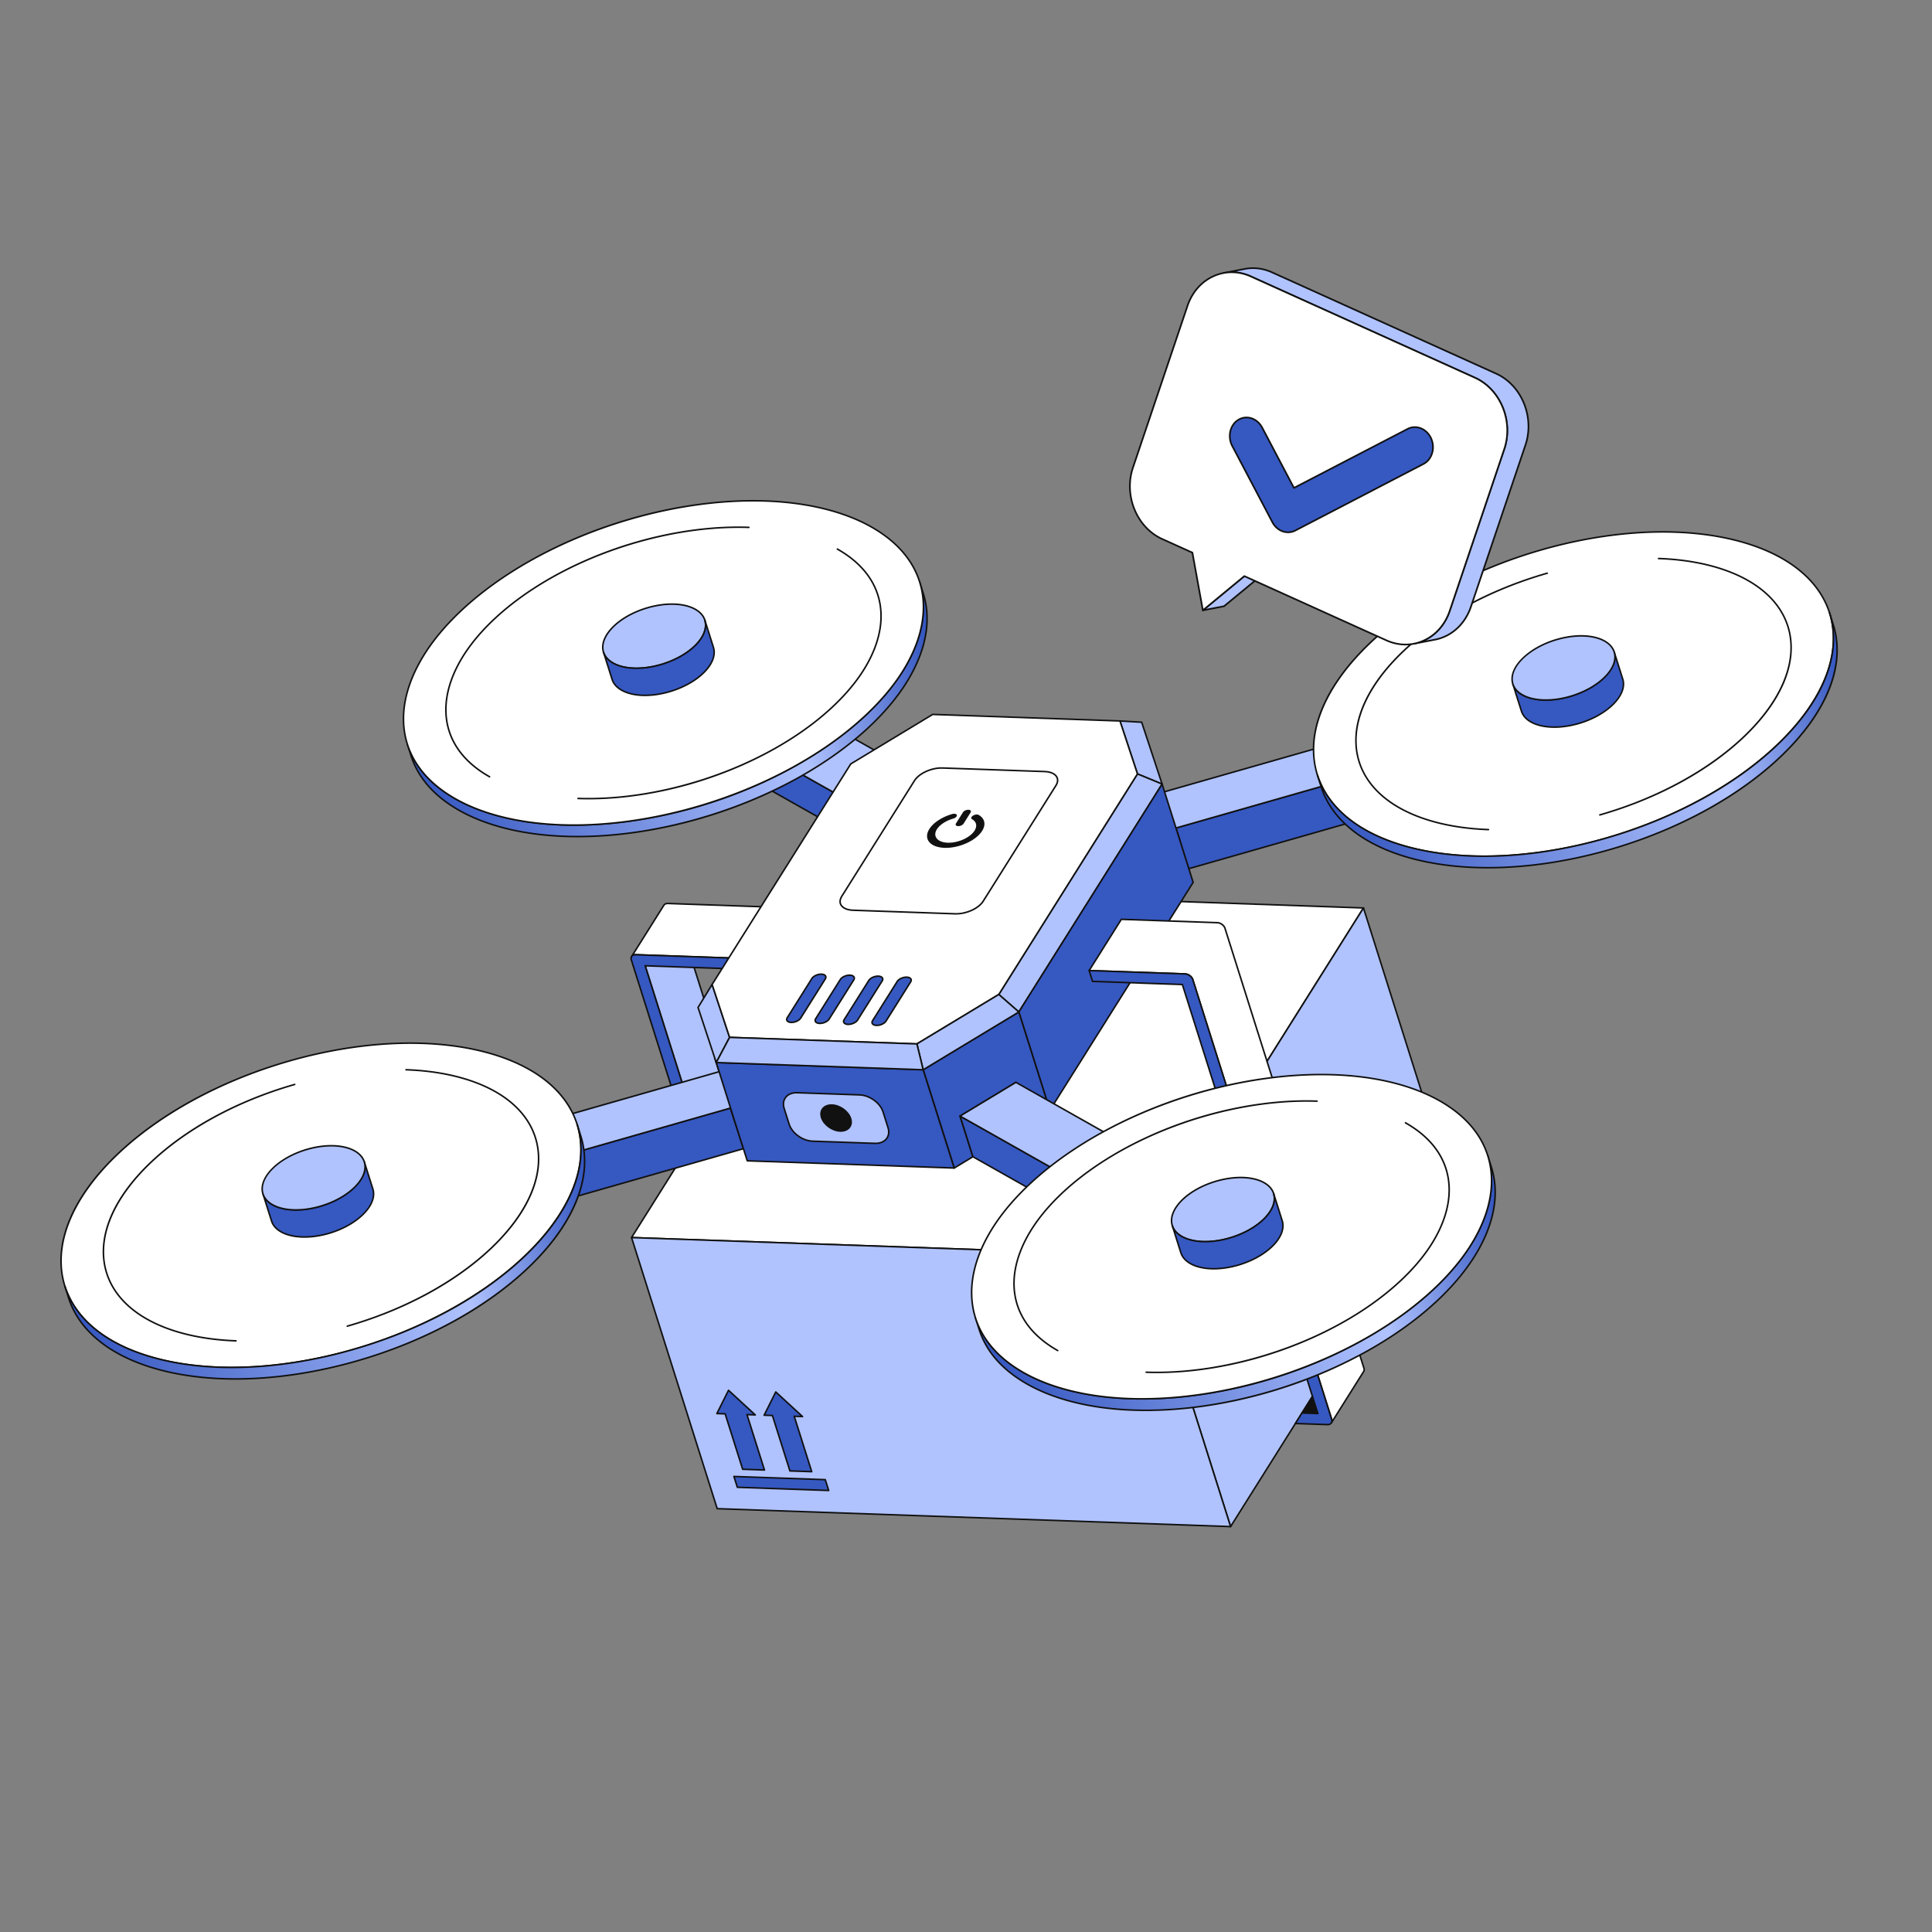
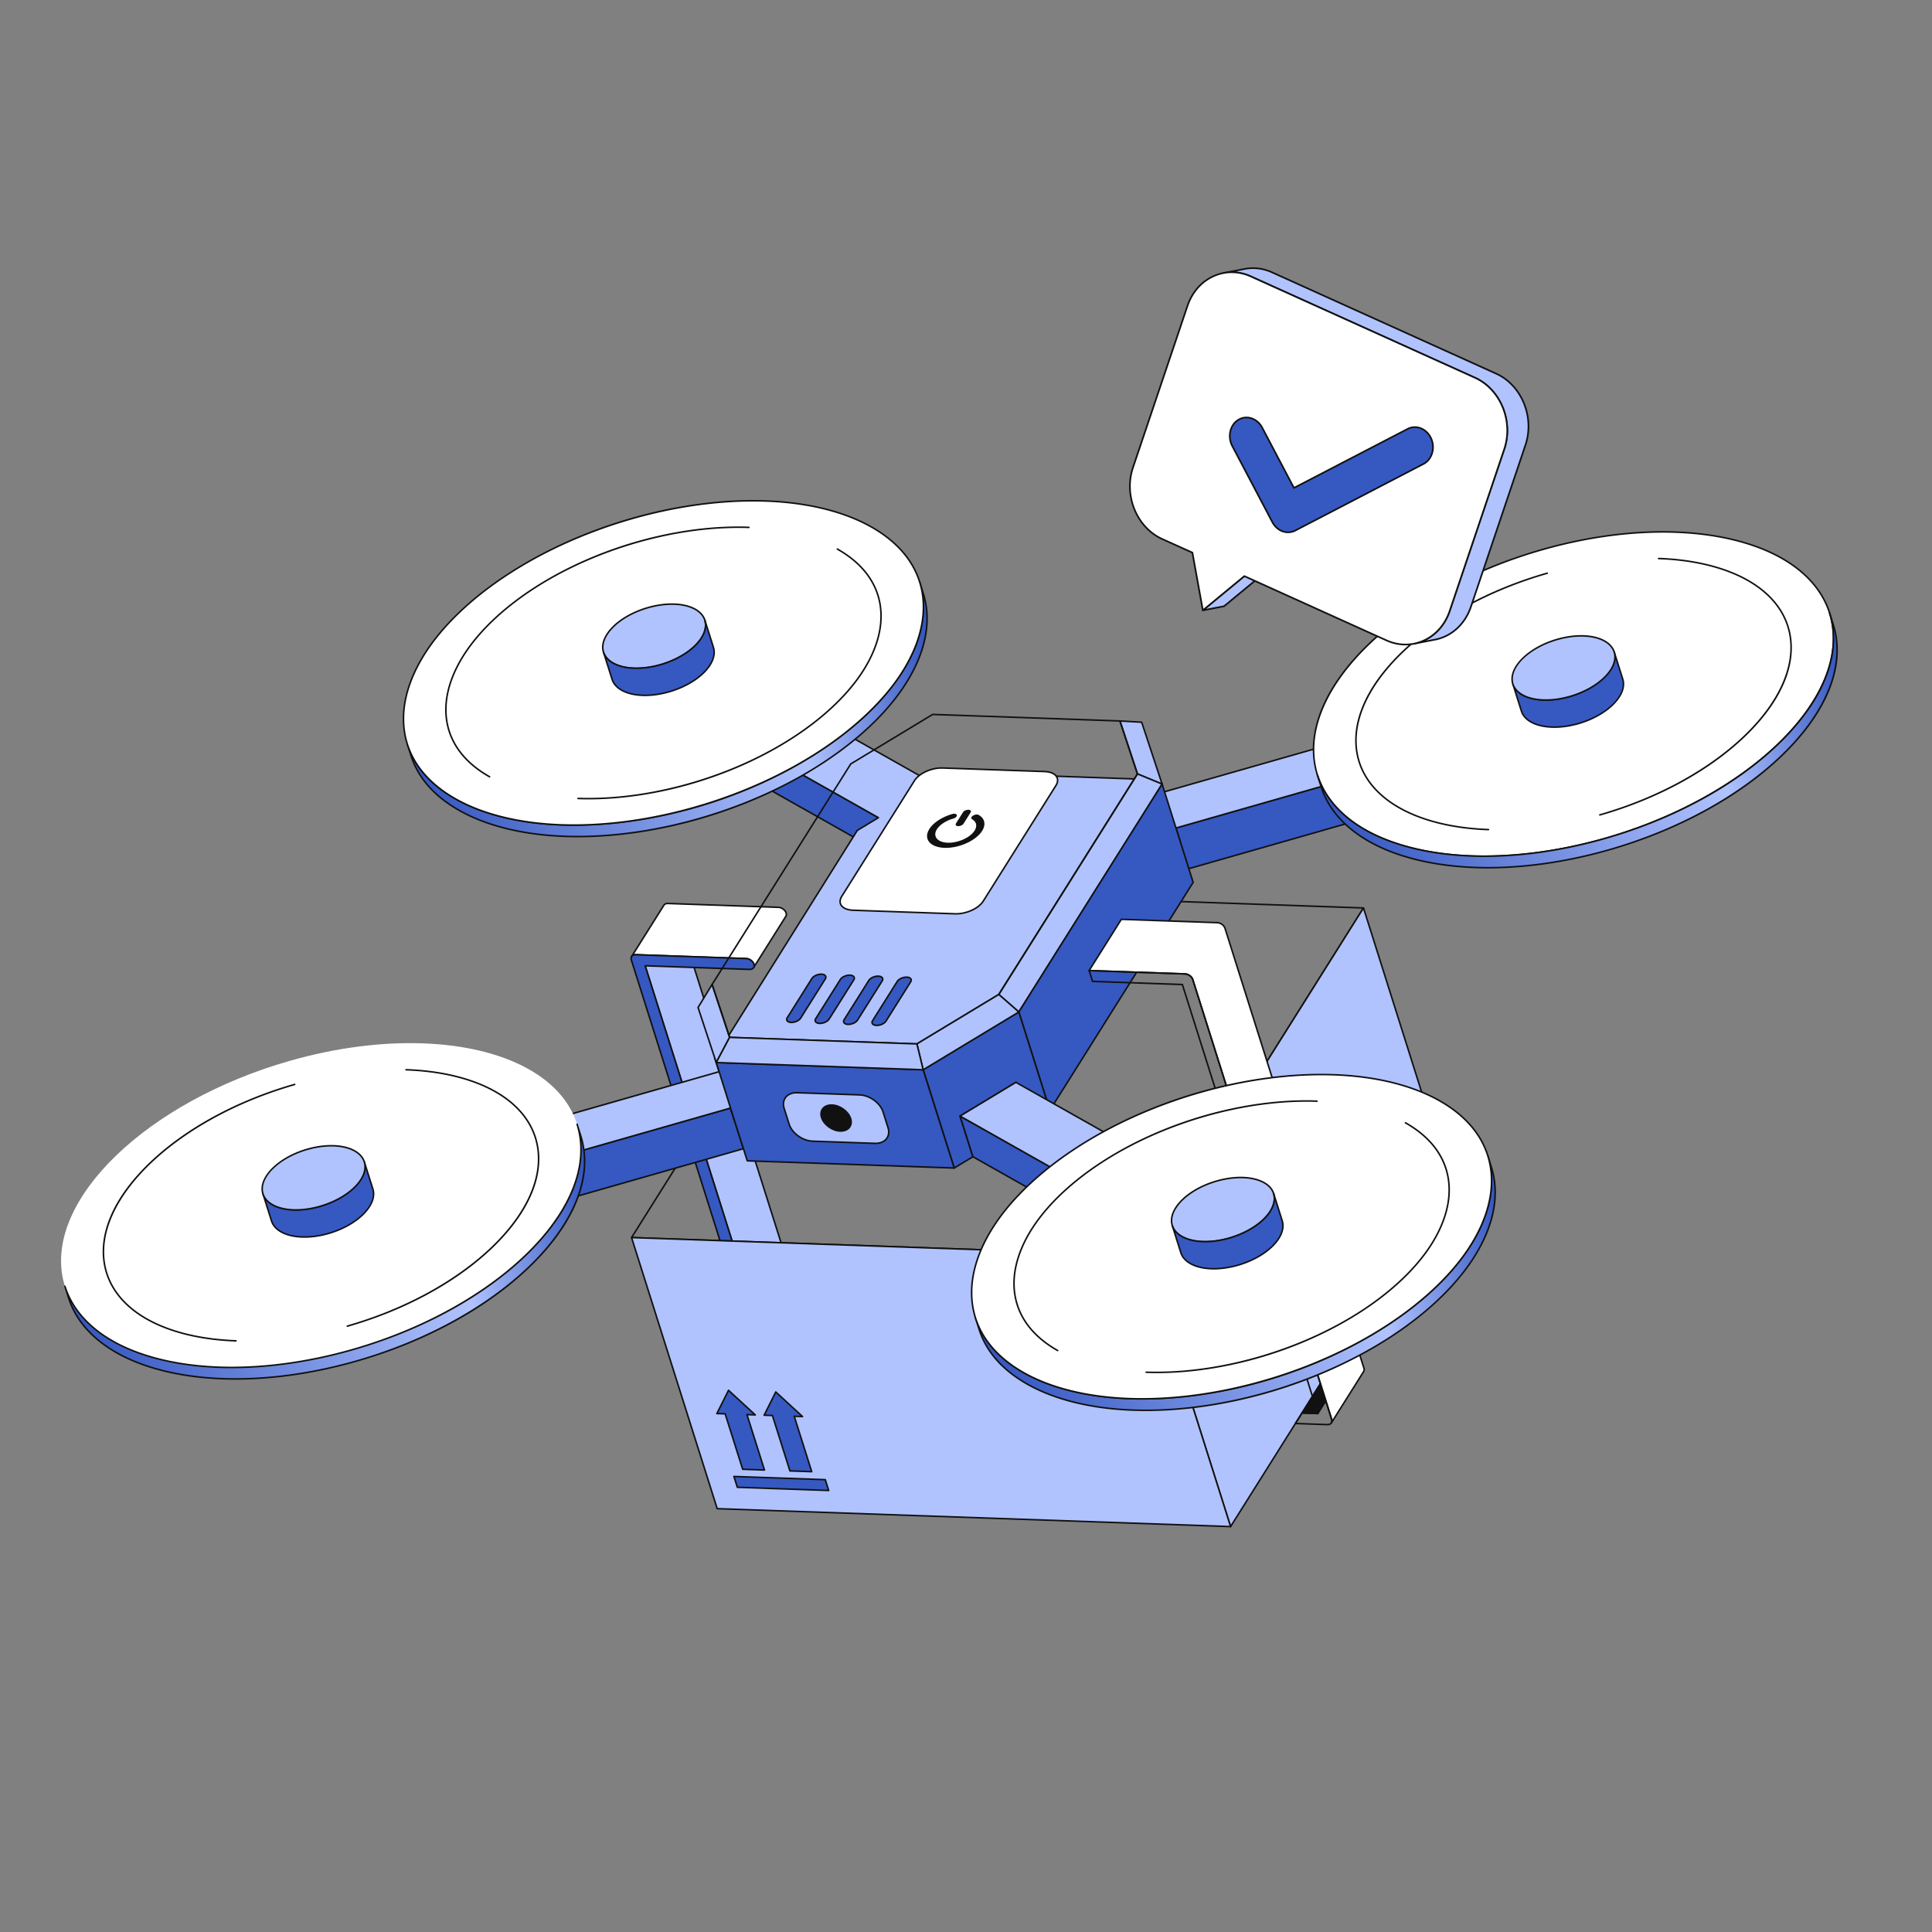
<svg xmlns="http://www.w3.org/2000/svg" xmlns:xlink="http://www.w3.org/1999/xlink" width="3000" height="3000">
  <rect width="100%" height="100%" fill="#808080" stroke="none" />
  <svg width="2290.672" height="1323.883" transform="matrix(1.205 0 0 1.205 93.6 776.4)" viewBox="0 0 2290.672 1323.883">
    <linearGradient id="a" x1="469.266" x2="1123.063" y1="368.883" y2="223.609" gradientUnits="userSpaceOnUse">
      <stop offset="0" stop-color="#3658c1" />
      <stop offset=".729" stop-color="#b0c3ff" />
      <stop offset="1" stop-color="#3658c1" />
    </linearGradient>
    <linearGradient xlink:href="#a" id="b" x1="1657.334" x2="2300.336" y1="438.049" y2="250.955" />
    <linearGradient xlink:href="#a" id="c" x1="34.802" x2="683.759" y1="1081.689" y2="916.448" />
    <linearGradient xlink:href="#a" id="d" x1="1220.726" x2="1860.971" y1="1143.86" y2="947.288" />
    <path fill="#b0c3ff" d="M989.273 1062.729a7.206 7.206 0 0 0-.071-.239c-1.14-3.61-5.148-6.692-9.189-7.188a9.255 9.255 0 0 0-.811-.064l-19.629-.685-41.517 66.03 19.629.686c.27.009.541.031.811.064 4.04.496 8.049 3.578 9.189 7.188.025.08.049.16.071.24.447 1.602.248 3.044-.454 4.16l41.517-66.03c.702-1.116.9-2.559.454-4.161z" />
    <path fill="#111" d="M947.302 1133.919a.999.999 0 0 1-.845-1.531c.577-.919.693-2.081.337-3.359l-.063-.208c-1.007-3.19-4.678-6.044-8.356-6.496a8.393 8.393 0 0 0-.725-.057l-19.629-.686a1.001 1.001 0 0 1-.812-1.531l41.518-66.03a.998.998 0 0 1 .882-.467l19.629.685c.3.011.598.035.897.071 4.468.549 8.775 3.937 10.021 7.879l.081.27v.003c.505 1.812.303 3.574-.57 4.961l-41.514 66.025-.003.004a.999.999 0 0 1-.848.468zm-27.475-14.277 17.894.625c.299.011.598.034.897.071 4.468.549 8.775 3.937 10.02 7.879a6.405 6.405 0 0 1 .137.482l39.198-62.342c.577-.917.694-2.079.338-3.358l-.062-.208c-1.009-3.192-4.68-6.045-8.357-6.498a8.418 8.418 0 0 0-.726-.058l-19.053-.665-40.286 64.071z" />
    <path fill="#b0c3ff" d="m753.688 600.203 41.517-66.03 164.368 520.379-41.517 66.03z" />
    <path fill="#111" d="M918.057 1121.581a.998.998 0 0 1-.953-.698L752.735 600.504a.998.998 0 0 1 .106-.833l41.518-66.03a.993.993 0 0 1 .974-.459.998.998 0 0 1 .826.69l164.368 520.379c.089.28.05.585-.106.833l-41.517 66.03a1.003 1.003 0 0 1-.847.468zM754.781 600.342 918.36 1118.22l40.121-63.809-163.578-517.878z" />
    <path fill="#fff" d="M935.407 532.402a7.942 7.942 0 0 0-.071-.238c-1.144-3.623-5.152-6.705-9.205-7.204a9.36 9.36 0 0 0-.817-.064l-142.336-4.971c-2.054-.072-3.817.613-4.862 1.866-.127.15-.243.308-.346.473l-41.517 66.03a4.18 4.18 0 0 1 .346-.473c1.046-1.253 2.809-1.938 4.862-1.866l142.337 4.971c.272.009.545.031.817.065 4.054.498 8.061 3.58 9.205 7.203.025.08.049.159.071.238.444 1.592.246 3.028-.454 4.141l41.517-66.03c.7-1.113.897-2.55.454-4.141z" />
    <path fill="#111" d="M893.435 603.573a1 1 0 0 1-.845-1.532l.007-.01c.569-.912.684-2.063.331-3.331l-.06-.201c-1.012-3.203-4.69-6.063-8.376-6.516a8.133 8.133 0 0 0-.729-.058l-142.338-4.971c-1.726-.062-3.21.49-4.06 1.508-.102.12-.189.241-.27.367a1 1 0 0 1-1.691-1.067l41.518-66.03c.129-.206.273-.404.434-.591 1.239-1.486 3.312-2.292 5.657-2.216l142.336 4.971c.301.01.602.035.903.071 4.475.55 8.789 3.944 10.037 7.895l.08.266v.004c.503 1.804.3 3.559-.57 4.943l-41.513 66.021-.005.009a1 1 0 0 1-.848.467zM741.172 584.95c.107 0 .215.002.323.005l142.337 4.971c.3.01.604.035.904.072 4.473.549 8.788 3.943 10.036 7.894l.082.277c.018.063.034.126.05.188l39.202-62.347c.574-.913.691-2.067.339-3.337l-.063-.207c-1.011-3.202-4.689-6.062-8.374-6.515a8.488 8.488 0 0 0-.729-.058l-142.337-4.971c-1.736-.063-3.212.49-4.059 1.507a3.21 3.21 0 0 0-.269.364l-39.191 62.331a8.486 8.486 0 0 1 1.748-.177z" />
    <path fill="#3658c1" d="M883.797 590.925c4.319.151 8.801 3.401 10.022 7.268 1.217 3.852-1.289 6.858-5.608 6.707l-134.523-4.698 164.369 520.379 19.629.685c4.302.15 8.783 3.401 10 7.252s-1.284 6.873-5.586 6.723l-27.442-.958c-2.054-.072-4.294-.896-6.163-2.251-1.865-1.34-3.26-3.176-3.842-5.016L735.875 592.677c-.581-1.839-.327-3.618.723-4.857 1.045-1.253 2.808-1.938 4.863-1.866z" />
    <path fill="#111" d="M942.398 1136.247a9.33 9.33 0 0 1-.333-.006l-27.442-.958c-2.236-.078-4.684-.968-6.715-2.441-2.024-1.455-3.56-3.469-4.208-5.524L734.923 592.979c-.692-2.188-.359-4.304.913-5.804 1.242-1.49 3.321-2.297 5.66-2.22l142.337 4.971c4.776.167 9.582 3.666 10.94 7.966.662 2.097.393 4.087-.76 5.603-1.228 1.615-3.373 2.491-5.837 2.405l-133.108-4.648 163.73 518.355 18.923.661c4.688.164 9.585 3.73 10.917 7.951.666 2.106.396 4.104-.759 5.624-1.169 1.539-3.154 2.406-5.481 2.406zM741.17 586.949c-1.62 0-2.997.544-3.805 1.512-.823.971-1.017 2.396-.537 3.915l168.777 534.339c.522 1.652 1.788 3.294 3.473 4.505 1.721 1.248 3.766 1.999 5.614 2.063l27.442.958c1.841.069 3.314-.508 4.152-1.611.751-.988.908-2.342.444-3.812-1.098-3.477-5.172-6.417-9.081-6.554l-19.629-.686a.999.999 0 0 1-.918-.698L752.733 600.501a.994.994 0 0 1 .157-.906.969.969 0 0 1 .831-.395l134.523 4.698c1.854.07 3.333-.509 4.174-1.616.748-.984.906-2.33.446-3.79-1.102-3.486-5.186-6.433-9.104-6.57l-142.337-4.971a7.266 7.266 0 0 0-.255-.004z" />
-     <path fill="#fff" d="M1679.328 525.709 1397.743 973.55l-661.572-23.103 281.585-447.841z" />
+     <path fill="#fff" d="M1679.328 525.709 1397.743 973.55z" />
    <path fill="#111" d="M1397.743 974.55h-.035l-661.572-23.103a1.001 1.001 0 0 1-.812-1.531l281.585-447.841c.189-.302.542-.481.882-.467l661.572 23.103a1.001 1.001 0 0 1 .812 1.531L1398.59 974.083a1.001 1.001 0 0 1-.847.468zm-659.801-25.042 659.261 23.022 280.354-445.883-659.261-23.022z" />
    <path fill="#b0c3ff" d="m1679.328 525.709 110.342 349.333-281.585 447.841-110.342-349.333z" />
    <path fill="#111" d="M1508.085 1323.883a.999.999 0 0 1-.953-.699L1396.79 973.851a.998.998 0 0 1 .106-.833l281.585-447.841a1 1 0 0 1 1.8.231l110.342 349.333c.089.28.05.585-.106.833l-281.585 447.841a1.003 1.003 0 0 1-.847.468zM1398.836 973.69l109.552 346.833 280.189-445.621-109.552-346.833z" />
    <path fill="#b0c3ff" d="m1397.743 973.55 110.342 349.333-661.573-23.102-110.341-349.334z" />
    <path fill="#111" d="M1508.085 1323.883h-.035l-661.573-23.103a.999.999 0 0 1-.918-.698L735.218 950.749a.997.997 0 0 1 .157-.906.984.984 0 0 1 .831-.395l661.572 23.103a.999.999 0 0 1 .918.698l110.342 349.333a.998.998 0 0 1-.953 1.301zm-660.832-25.077 659.452 23.028-109.703-347.31-659.451-23.029 109.702 347.31z" />
    <path fill="#3658c1" d="m985.796 1262.398-117.726-4.111 4.41 13.961 117.726 4.111z" />
    <path fill="#111" d="M990.206 1277.359h-.035l-117.727-4.111a.999.999 0 0 1-.918-.698l-4.41-13.961a.995.995 0 0 1 .157-.906c.196-.259.488-.429.831-.394l117.727 4.111a.999.999 0 0 1 .918.698l4.41 13.961a1 1 0 0 1-.953 1.301zm-116.985-6.086 115.605 4.037-3.771-11.938-115.605-4.037z" />
    <path fill="#3658c1" d="m861.106 1147.263-15.012 29.978 10.695.374 22.552 71.4 28.106.981-22.552-71.4 10.694.373z" />
    <path fill="#111" d="M907.447 1250.997h-.035l-28.106-.981a.999.999 0 0 1-.918-.698l-22.341-70.727-9.988-.35a1 1 0 0 1-.859-1.447l15.012-29.978a1.001 1.001 0 0 1 1.571-.289l34.483 31.707c.309.283.407.729.248 1.116s-.547.655-.96.619l-9.279-.323 22.126 70.051a1 1 0 0 1-.953 1.301zm-27.365-2.956 25.985.907-22.126-70.051c-.099-.31-.04-.647.157-.906s.498-.431.831-.394l7.992.278-31.517-28.979-13.72 27.398 9.138.32a.999.999 0 0 1 .918.698l22.341 70.727z" />
    <path fill="#3658c1" d="m921.997 1149.389-14.999 29.979 10.681.373 22.553 71.4 28.106.982-22.552-71.401 10.693.374z" />
    <path fill="#111" d="M968.338 1253.122h-.035l-28.106-.981a.999.999 0 0 1-.918-.698l-22.341-70.727-9.976-.349a.998.998 0 0 1-.859-1.446l15-29.979a1.001 1.001 0 0 1 1.571-.289l34.482 31.707a.999.999 0 0 1 .248 1.116c-.158.387-.526.66-.96.619l-9.279-.324 22.126 70.051a1 1 0 0 1-.953 1.301zm-27.365-2.956 25.985.907-22.126-70.051a.995.995 0 0 1 .157-.906c.196-.259.512-.429.831-.394l7.992.279-31.515-28.979-13.71 27.398 9.126.319a.999.999 0 0 1 .918.698l22.341 70.727zM841.647 189.768l16.551 52.4c1.479 4.681 1.259 9.834-.584 15.144l-16.551-52.4c1.844-5.31 2.063-10.463.584-15.144" />
    <path fill="#111" d="M857.613 258.312h-.014a.997.997 0 0 1-.939-.699l-16.551-52.4a.988.988 0 0 1 .009-.629c1.792-5.163 1.986-10.047.575-14.515a1 1 0 1 1 1.906-.603c.166.526.003.007.004.01l16.548 52.39c1.544 4.887 1.344 10.193-.594 15.773a1 1 0 0 1-.944.672zm-15.498-53.388 15.453 48.926c.905-4.012.799-7.828-.323-11.381l-13.769-43.588c-.217 1.972-.671 3.989-1.361 6.043z" />
    <path fill="#3658c1" d="m772.101 250.069 16.551 52.4c-7.468 1.314-14.838 1.874-21.767 1.632-10.33-.361-19.681-2.503-26.918-6.587-6.52-3.683-10.588-8.525-12.322-14.016l-16.551-52.4c1.734 5.49 5.802 10.333 12.322 14.016 7.237 4.084 16.588 6.227 26.918 6.587 6.93.242 14.299-.318 21.767-1.632" />
    <path fill="#111" d="M770.09 305.157c-1.089 0-2.169-.019-3.24-.056-10.79-.376-20.256-2.699-27.373-6.716-6.512-3.678-10.933-8.722-12.784-14.585l-16.548-52.39-.003-.01a1 1 0 1 1 1.906-.603v.002c1.723 5.448 5.713 9.971 11.86 13.444 6.839 3.859 15.989 6.093 26.461 6.458 6.854.24 14.1-.305 21.56-1.617.486-.087.975.205 1.126.684l16.551 52.4a.993.993 0 0 1-.099.82.992.992 0 0 1-.681.466c-6.431 1.132-12.718 1.703-18.736 1.703zm-55.28-65.619 13.789 43.659c1.722 5.449 5.712 9.973 11.861 13.446 6.839 3.86 15.989 6.093 26.46 6.458 6.493.227 13.371-.252 20.434-1.425l-15.942-50.474c-7.295 1.229-14.394 1.731-21.112 1.498-10.79-.377-20.256-2.699-27.374-6.716-3.244-1.833-5.969-4.004-8.115-6.447z" />
    <path fill="#3658c1" d="m1054.266 409.335 16.552 52.4-282.165-159.266-16.552-52.4z" />
    <path fill="#111" d="M1070.818 462.735a.99.99 0 0 1-.491-.129L788.162 303.34a.996.996 0 0 1-.462-.569l-16.551-52.4a1 1 0 0 1 1.444-1.172l282.165 159.266a1 1 0 0 1 .462.569l16.551 52.4a1 1 0 0 1-.953 1.301zm-281.33-160.943L1069.1 459.617l-15.668-49.605L773.82 252.187z" />
    <path fill="#3658c1" d="m1903.487 289.578 16.551 52.4-466 133.139-16.551-52.4z" />
    <path fill="#111" d="M1454.038 476.117a.999.999 0 0 1-.953-.699l-16.551-52.4a.997.997 0 0 1 .678-1.263l466-133.139a1.001 1.001 0 0 1 1.228.66l16.551 52.4a.997.997 0 0 1-.678 1.263l-466 133.139a1.007 1.007 0 0 1-.274.039zm-15.287-52.721 15.947 50.492 464.076-132.59-15.947-50.492z" />
    <path fill="#3658c1" d="m2013.449 230.693 16.551 52.4c.193.609.358 1.231.496 1.865 4.425 20.329-21.438 45.225-57.767 55.605-11.942 3.414-23.521 4.826-33.854 4.465-6.93-.242-13.3-1.282-18.836-3.05l-16.551-52.4c5.536 1.768 11.907 2.808 18.836 3.05 10.333.361 21.912-1.051 33.854-4.465 36.329-10.38 62.192-35.275 57.767-55.605a20.938 20.938 0 0 0-.496-1.865" />
    <path fill="#111" d="M1942.008 346.082c-1.065 0-2.121-.018-3.168-.055-7.011-.245-13.439-1.287-19.106-3.097a.998.998 0 0 1-.648-.651l-16.551-52.4a1 1 0 0 1 1.258-1.254c5.492 1.754 11.738 2.765 18.566 3.003 10.52.364 22.128-1.164 33.544-4.427 35.774-10.221 61.373-34.638 57.064-54.43a19.8 19.8 0 0 0-.469-1.769l-.002-.007a1 1 0 1 1 1.906-.603c.164.526 0 .002.002.004l16.549 52.396c.203.643.378 1.3.521 1.954 4.527 20.802-21.702 46.273-58.471 56.779-10.482 2.997-21.128 4.558-30.995 4.558zm-21.173-4.902c5.372 1.659 11.45 2.617 18.075 2.848 10.519.367 22.127-1.163 33.544-4.427 35.773-10.221 61.373-34.639 57.064-54.431a19.894 19.894 0 0 0-.473-1.777l-13.766-43.584c-2.113 19.096-26.362 40.039-58.828 49.314-11.615 3.321-23.432 4.876-34.164 4.503-6.268-.219-12.069-1.075-17.277-2.547l15.824 50.1z" />
    <path fill="#3658c1" d="m392.634 918.106 16.551 52.4c-10.359 11.311-27.146 21.401-47.089 27.094-11.965 3.418-23.57 4.836-33.917 4.475-20.099-.702-35.44-8.12-39.391-20.63l-16.551-52.4c3.951 12.51 19.293 19.928 39.391 20.63 10.347.361 21.952-1.057 33.917-4.475 19.943-5.693 36.73-15.783 47.089-27.094" />
    <path fill="#111" d="M331.311 1003.129c-1.065 0-2.121-.018-3.167-.055-21.256-.742-36.325-8.715-40.31-21.328l-16.551-52.4a1 1 0 1 1 1.906-.603c3.718 11.769 18.1 19.22 38.474 19.932 10.524.364 22.157-1.167 33.607-4.437 18.994-5.422 35.988-15.193 46.626-26.808a.999.999 0 0 1 1.69.374l16.552 52.4a1 1 0 0 1-.216.977c-10.88 11.88-28.212 21.859-47.553 27.38-10.513 3.004-21.18 4.568-31.06 4.568zm-55.335-65.566 13.765 43.581c3.719 11.77 18.101 19.221 38.474 19.932 10.547.366 22.159-1.167 33.607-4.437 18.764-5.356 35.576-14.956 46.235-26.385l-15.862-50.22c-10.931 11.327-27.719 20.802-46.375 26.128-11.647 3.328-23.484 4.889-34.227 4.513-16.174-.565-28.766-5.316-35.617-13.111z" />
    <path fill="#3658c1" d="m863.599 783.549 16.749 52.344-471.163 134.613-16.551-52.4z" />
    <path fill="#111" d="M409.186 971.507a1 1 0 0 1-.953-.699l-16.552-52.4a.997.997 0 0 1 .678-1.263l470.965-134.557a.998.998 0 0 1 1.227.657l16.749 52.343a1 1 0 0 1-.677 1.266L409.461 971.468a1.007 1.007 0 0 1-.274.039zm-15.288-52.721 15.948 50.492 469.235-134.063-16.14-50.438-469.044 134.009z" />
    <path fill="#b0c3ff" d="m1159.49 793.882-24.109 14.572-266.795-9.317-4.988-15.588-470.965 134.557c-10.359 11.311-27.146 21.401-47.089 27.094-11.965 3.418-23.57 4.836-33.917 4.475-21.07-.736-36.911-8.852-39.884-22.478-4.407-20.329 21.456-45.225 57.767-55.605 11.953-3.415 23.536-4.826 33.867-4.465 6.928.243 13.294 1.282 18.824 3.05l466.81-133.494-5.706-17.788 183.763-293.129 27.198-16.432-282.165-159.266c-7.468 1.314-14.838 1.874-21.767 1.632-10.33-.361-19.681-2.503-26.918-6.587-21.978-12.416-16.095-38.009 13.137-57.163 19.614-12.839 44.758-19.523 65.829-18.787 10.345.362 19.711 2.512 26.953 6.601 12.074 6.823 15.731 17.615 11.727 29.148l285.162 160.949 24.101-14.56 266.641 9.311 5.149 15.582 470.956-134.545c10.342-11.311 27.122-21.39 47.089-27.094 11.965-3.419 23.57-4.836 33.916-4.475 21.068.736 36.906 8.851 39.866 22.478 4.425 20.329-21.438 45.225-57.767 55.605-11.942 3.414-23.521 4.826-33.854 4.465-6.93-.242-13.3-1.282-18.836-3.05l-466 133.139 5.81 17.584-184.659 293.688-27.198 16.432-71.95 43.461z" />
    <path fill="#111" d="M314.759 950.729a89.55 89.55 0 0 1-3.166-.055c-22.221-.776-37.864-9.691-40.825-23.265-4.511-20.803 21.719-46.273 58.469-56.779 11.625-3.322 23.429-4.883 34.177-4.503 6.893.242 13.216 1.252 18.804 3.005l465.527-133.127-5.391-16.805c-.09-.28-.052-.586.104-.836l183.763-293.128a.999.999 0 0 1 .331-.325l25.732-15.546-280.363-158.249c-7.474 1.292-14.748 1.822-21.622 1.585-10.79-.377-20.256-2.699-27.374-6.716-8.742-4.938-13.511-12.039-13.79-20.533-.419-12.707 9.626-27.039 26.87-38.337 19.029-12.456 44.491-19.704 66.413-18.95 10.803.378 20.28 2.705 27.409 6.729 11.812 6.674 16.315 17.412 12.444 29.552l283.936 160.257 23.601-14.258c.166-.1.356-.148.553-.144l266.642 9.312a1 1 0 0 1 .914.686l4.849 14.67 469.762-134.204c10.862-11.775 28.104-21.67 47.361-27.171 11.646-3.328 23.478-4.882 34.226-4.513 22.223.777 37.859 9.691 40.809 23.265 4.527 20.803-21.701 46.273-58.47 56.778-11.615 3.322-23.426 4.883-34.164 4.503-6.892-.241-13.22-1.251-18.815-3.005l-464.709 132.771 5.482 16.595a.998.998 0 0 1-.103.846l-184.659 293.688a1.009 1.009 0 0 1-.329.324l-123.256 74.464c-.167.1-.366.152-.553.144l-266.795-9.316a1 1 0 0 1-.917-.695l-4.693-14.665-469.762 134.214c-10.892 11.788-28.134 21.683-47.36 27.171-10.515 3.004-21.183 4.568-31.061 4.568zm45.484-82.657c-9.683 0-20.142 1.534-30.458 4.481-35.756 10.222-61.354 34.64-57.063 54.431 2.757 12.636 17.678 20.948 38.941 21.691 10.532.365 22.158-1.167 33.607-4.437 18.994-5.422 35.988-15.193 46.626-26.808.125-.136.285-.235.463-.286l470.965-134.557a1 1 0 0 1 1.227.657l4.774 14.918 265.794 9.281 23.854-14.417 98.944-59.771 184.282-293.088-5.661-17.136a1 1 0 0 1 .674-1.276l466-133.139a.994.994 0 0 1 .579.009c5.492 1.754 11.738 2.765 18.566 3.003 10.528.369 22.128-1.163 33.545-4.427 35.773-10.221 61.372-34.638 57.063-54.43-2.744-12.636-17.659-20.948-38.924-21.691-10.54-.37-22.159 1.166-33.606 4.437-19.024 5.435-36.019 15.206-46.626 26.808a.996.996 0 0 1-.464.287l-470.956 134.544a.997.997 0 0 1-1.224-.647l-4.932-14.92-265.647-9.277-23.846 14.406a.998.998 0 0 1-1.009.015L840.569 205.784a1 1 0 0 1-.453-1.199c3.979-11.464-.13-21.651-11.274-27.949-6.851-3.867-16.013-6.105-26.496-6.472-21.524-.762-46.546 6.383-65.247 18.624-16.655 10.913-26.362 24.595-25.967 36.598.256 7.76 4.673 14.281 12.774 18.857 6.839 3.859 15.989 6.093 26.461 6.458 6.846.238 14.099-.305 21.56-1.617a.983.983 0 0 1 .664.114l282.165 159.266a1.002 1.002 0 0 1 .027 1.727l-26.995 16.309-183.39 292.533 5.564 17.345a.997.997 0 0 1-.677 1.267l-466.81 133.494a.993.993 0 0 1-.579-.009c-5.483-1.753-11.727-2.764-18.555-3.003a88.174 88.174 0 0 0-3.1-.054z" />
    <path fill="url(#a)" d="m1107.359 105.527 4.678 14.81c20.783 65.797-24.775 149.979-128.743 218.061-99.175 64.936-226.318 98.742-332.83 95.023-52.291-1.826-99.602-12.691-136.213-33.357-33.004-18.628-53.594-43.123-62.365-70.893l-4.678-14.81c8.772 27.77 29.362 52.265 62.365 70.893 36.611 20.666 83.921 31.531 136.213 33.357 106.512 3.719 233.654-30.087 332.83-95.023 103.969-68.082 149.526-152.264 128.743-218.061" />
    <path fill="#111" d="M666.477 434.697c-5.397 0-10.748-.092-16.048-.277-53.938-1.884-101.197-13.463-136.669-33.486-32.507-18.347-53.645-42.391-62.827-71.462l-4.678-14.81a1 1 0 1 1 1.906-.603c9.025 28.573 29.853 52.233 61.903 70.324 35.193 19.866 82.137 31.356 135.756 33.229 5.271.184 10.599.275 15.944.276 105.952.003 225.661-35.787 316.303-95.136 50.097-32.805 88.423-70.687 110.835-109.55 21.734-37.687 27.786-74.816 17.503-107.373a1 1 0 1 1 1.906-.603l4.679 14.81c10.457 33.106 4.344 70.789-17.678 108.974-22.567 39.134-61.114 77.249-111.472 110.224-47.958 31.401-104.647 56.777-163.941 73.384-51.846 14.521-104.529 22.079-153.423 22.079zM454.776 334.449c9.881 26.084 30.027 47.845 59.967 64.743 35.194 19.866 82.139 31.356 135.757 33.229 5.271.184 10.599.275 15.944.276 105.951.003 225.66-35.787 316.302-95.136 50.097-32.805 88.423-70.687 110.835-109.55 20.511-35.566 27.057-70.632 19.085-101.831 2.92 27.66-4.534 57.681-22.03 88.02-22.567 39.134-61.114 77.249-111.472 110.224-47.958 31.401-104.647 56.777-163.941 73.384-57.57 16.124-116.163 23.663-169.472 21.802-53.938-1.884-101.197-13.463-136.668-33.486-24.813-14.004-43.003-31.33-54.307-51.675z" />
    <path fill="#fff" d="M908.783 1.277c52.292 1.824 99.601 12.691 136.212 33.357 111.198 62.762 81.471 192.138-66.379 288.954-99.175 64.936-226.318 98.742-332.83 95.023-52.291-1.826-99.602-12.691-136.213-33.357-111.198-62.762-81.477-192.128 66.394-288.953C675.133 31.364 802.27-2.439 908.783 1.277z" />
    <g fill="#111">
      <path d="M661.799 419.887c-5.398 0-10.749-.092-16.049-.277-53.938-1.884-101.197-13.463-136.668-33.486-42.94-24.236-66.359-58.962-67.726-100.425-1.003-30.429 10.31-63.622 32.715-95.991 23.094-33.363 58.14-65.953 101.348-94.245C623.371 64.062 680.058 38.687 739.35 22.08 796.916 5.957 855.51-1.579 908.819.277c53.934 1.882 101.193 13.461 136.668 33.486 42.938 24.235 66.357 58.962 67.725 100.427 1.003 30.43-10.309 63.624-32.712 95.993-23.092 33.363-58.133 65.952-101.336 94.242-47.958 31.401-104.647 56.777-163.941 73.384-51.847 14.521-104.53 22.079-153.423 22.079zM892.817 2.001c-105.956 0-225.674 35.791-316.302 95.136-42.994 28.153-77.851 60.557-100.799 93.71-22.159 32.013-33.35 64.79-32.36 94.787 1.342 40.728 24.41 74.875 66.709 98.749 35.193 19.866 82.137 31.356 135.756 33.229 5.271.184 10.599.275 15.944.276 105.952.003 225.661-35.787 316.303-95.136 42.989-28.15 77.841-60.554 100.787-93.707 22.157-32.014 33.346-64.791 32.357-94.789-1.343-40.729-24.41-74.877-66.708-98.751-35.197-19.868-82.141-31.358-135.756-33.229a456.855 456.855 0 0 0-15.932-.275z" />
      <path d="M759.637 243.005c-.843 0-1.681-.015-2.516-.043-14.832-.518-25.86-5.573-30.258-13.87-3.286-6.203-2.481-13.778 2.267-21.33 11.272-17.928 41.907-31.766 68.329-30.842 14.821.518 25.843 5.571 30.238 13.864 3.289 6.207 2.482 13.788-2.27 21.346-10.913 17.356-39.993 30.875-65.791 30.875zm35.282-64.129c-25.18 0-53.509 13.112-64.096 29.95-4.415 7.021-5.173 13.705-2.192 19.329 4.053 7.647 14.462 12.315 28.561 12.807 25.75.906 55.612-12.512 66.543-29.897 4.419-7.027 5.178-13.717 2.195-19.345-4.051-7.644-14.453-12.31-28.541-12.802a69.827 69.827 0 0 0-2.47-.043zm-241.707 178.8a1 1 0 0 1-.49-.129c-35.992-20.314-55.622-49.427-56.769-84.191-.84-25.504 8.639-53.32 27.412-80.442 19.341-27.942 48.688-55.234 84.871-78.926 40.149-26.291 87.61-47.537 137.253-61.441 48.197-13.5 97.26-19.811 141.893-18.255.552.02.983.482.964 1.034s-.473.984-1.034.965c-91.822-3.204-198.325 27.21-277.979 79.37-35.969 23.552-65.127 50.66-84.323 78.392-18.526 26.766-27.883 54.166-27.057 79.237 1.122 34.029 20.4 62.562 55.752 82.515a1 1 0 0 1-.492 1.87zm127.411 28.152c-4.52 0-9-.077-13.438-.232a1 1 0 0 1-.964-1.034c.02-.552.502-.981 1.034-.965 4.409.154 8.867.23 13.34.23 88.649.003 188.812-29.943 264.652-79.601 35.964-23.55 65.119-50.657 84.313-78.389 18.526-26.766 27.881-54.167 27.055-79.239-1.122-34.03-20.4-62.564-55.751-82.516a1 1 0 0 1 .982-1.742c35.991 20.314 55.621 49.427 56.768 84.192.841 25.504-8.637 53.321-27.409 80.443-19.339 27.942-48.684 55.233-84.861 78.923-40.154 26.292-87.619 47.538-137.263 61.442-43.409 12.158-87.521 18.486-128.458 18.486z" />
    </g>
    <path fill="#b0c3ff" d="m1365.543 284.752 27.974 1.621 26.324 79.701-31.768-13.106z" />
    <path fill="#111" d="M1419.841 367.074c-.129 0-.258-.025-.382-.076l-31.768-13.106a.994.994 0 0 1-.567-.611l-22.53-68.216a.997.997 0 0 1 .156-.922.994.994 0 0 1 .851-.39l27.974 1.622a1 1 0 0 1 .892.685l26.324 79.7a.999.999 0 0 1-.95 1.314zm-30.962-14.855 29.329 12.1-25.428-76.986-25.826-1.497z" />
    <path fill="#b0c3ff" d="m862.508 692.47-17.217 32.433-23.446-70.957 18.126-29.68z" />
    <path fill="#111" d="M845.291 725.903c-.027 0-.056 0-.084-.003a1 1 0 0 1-.865-.683l-23.446-70.958a.994.994 0 0 1 .096-.835l18.126-29.68a1 1 0 0 1 1.803.207l22.537 68.204a.999.999 0 0 1-.066.783l-17.217 32.434a.998.998 0 0 1-.883.531zm-22.352-71.832 22.566 68.294 15.919-29.988-21.727-65.748-16.759 27.442z" />
    <path fill="#b0c3ff" d="m1388.073 352.968 31.768 13.106-184.652 293.676-25.808-22.584z" />
    <path fill="#111" d="M1235.189 660.75a.997.997 0 0 1-.658-.248l-25.808-22.584a1 1 0 0 1-.188-1.285l178.692-284.198a.999.999 0 0 1 1.229-.392l31.768 13.106a.996.996 0 0 1 .57.62.997.997 0 0 1-.105.836l-184.652 293.676a.998.998 0 0 1-.847.468zm-24.507-23.775 24.284 21.251 183.397-291.68-29.893-12.332-177.789 282.761z" />
    <path fill="#3658c1" d="m1459.848 492.702-16.55-52.401-23.457-74.227-184.652 293.676 23.449 74.239 16.551 52.401z" />
    <path fill="#111" d="M1275.19 787.39a.998.998 0 0 1-.953-.698l-40.001-126.64a.998.998 0 0 1 .106-.833l184.652-293.676a.99.99 0 0 1 .974-.459.998.998 0 0 1 .826.69l40.008 126.628c.089.28.05.585-.106.833l-184.659 293.688a1.003 1.003 0 0 1-.847.468zm-38.908-127.5 39.211 124.139 183.264-291.467-39.218-124.127-183.257 291.456z" />
-     <path fill="#fff" d="m1365.543 284.752 22.53 68.216-178.692 284.198-105.494 63.733-241.379-8.429-22.537-68.204 178.693-284.198 105.502-63.745z" />
    <path fill="#111" d="M1103.887 701.899h-.035l-241.379-8.429a1 1 0 0 1-.914-.686l-22.537-68.204a.997.997 0 0 1 .103-.846l178.693-284.198c.083-.132.196-.243.329-.324l105.502-63.745a.993.993 0 0 1 .553-.144l241.377 8.429a1 1 0 0 1 .914.686l22.53 68.216a.998.998 0 0 1-.103.846l-178.692 284.198a1.009 1.009 0 0 1-.329.324l-105.494 63.733a1.006 1.006 0 0 1-.518.144zM863.24 691.495l240.385 8.395 105.036-63.457 178.315-283.599-22.164-67.107-240.383-8.395-105.044 63.468-178.316 283.599z" />
    <path fill="#3658c1" d="M980.853 611.043c-4.741-.166-10.273 2.325-12.298 5.546l-31.708 50.43c-2.025 3.221.204 5.983 4.944 6.149 4.758.166 10.289-2.325 12.315-5.546l31.708-50.43c2.025-3.221-.203-5.983-4.961-6.149" />
    <path fill="#111" d="M942.261 674.176c-.169 0-.336-.003-.504-.009-2.992-.104-5.25-1.187-6.194-2.969-.745-1.405-.589-3.078.438-4.712l31.708-50.43c2.195-3.493 8.133-6.188 13.18-6.013 3.002.105 5.267 1.188 6.212 2.972.743 1.403.587 3.076-.439 4.709l-31.708 50.43c-2.162 3.438-7.659 6.021-12.692 6.022zm38.148-62.141c-4.274 0-9.237 2.271-11.007 5.086l-31.708 50.43c-.446.709-.871 1.755-.365 2.711.592 1.116 2.273 1.829 4.498 1.906 4.346.151 9.605-2.173 11.433-5.079l31.708-50.43c.445-.709.871-1.754.365-2.708-.593-1.118-2.28-1.832-4.515-1.909a11.082 11.082 0 0 0-.409-.007z" />
    <path fill="#3658c1" d="M1017.513 612.323c-4.741-.166-10.29 2.325-12.315 5.546l-31.708 50.43c-2.025 3.221.221 5.984 4.962 6.15 4.74.166 10.289-2.325 12.315-5.546l31.708-50.43c2.025-3.221-.221-5.983-4.961-6.149" />
    <path fill="#111" d="M978.895 675.456c-.161 0-.319-.003-.479-.008-2.999-.105-5.263-1.19-6.209-2.977-.744-1.403-.589-3.074.436-4.704l31.708-50.43c2.197-3.493 8.136-6.172 13.197-6.013 2.999.105 5.262 1.19 6.208 2.977.744 1.404.589 3.074-.436 4.704l-31.708 50.43c-2.128 3.384-7.751 6.022-12.718 6.022zm38.172-62.141c-4.282 0-9.253 2.271-11.022 5.086l-31.708 50.43c-.444.707-.868 1.749-.362 2.704.594 1.121 2.281 1.836 4.513 1.914 4.383.158 9.605-2.174 11.433-5.079l31.708-50.43c.444-.707.868-1.749.362-2.703-.594-1.121-2.28-1.836-4.512-1.914a11.19 11.19 0 0 0-.411-.007z" />
    <path fill="#3658c1" d="M1054.172 613.604c-4.759-.166-10.29 2.325-12.315 5.546l-31.708 50.43c-2.025 3.221.203 5.983 4.962 6.15s10.272-2.326 12.297-5.547l31.708-50.43c2.025-3.221-.204-5.983-4.944-6.148" />
    <path fill="#111" d="M1015.552 676.736c-.16 0-.318-.003-.477-.008-3.002-.105-5.267-1.188-6.212-2.972-.744-1.404-.588-3.076.438-4.709l31.709-50.43c2.232-3.552 8.033-6.204 13.196-6.013 2.992.104 5.25 1.187 6.194 2.969.744 1.404.589 3.078-.438 4.711l-31.708 50.43c-2.128 3.384-7.744 6.022-12.703 6.022zm38.175-62.141c-4.283 0-9.253 2.271-11.022 5.086l-31.709 50.43c-.445.708-.87 1.754-.364 2.708.592 1.118 2.28 1.832 4.515 1.91 4.316.157 9.589-2.173 11.416-5.08l31.708-50.43c.446-.709.871-1.755.365-2.71-.592-1.116-2.273-1.829-4.498-1.907a11.136 11.136 0 0 0-.41-.007z" />
    <path fill="#3658c1" d="M1090.814 614.883c-4.741-.166-10.289 2.325-12.314 5.546l-31.708 50.43c-2.025 3.221.22 5.984 4.961 6.15 4.758.166 10.29-2.325 12.316-5.546l31.708-50.43c2.025-3.221-.204-5.983-4.962-6.149" />
    <path fill="#111" d="M1052.221 678.016c-.169 0-.336-.003-.504-.009-2.999-.105-5.262-1.189-6.209-2.976-.743-1.404-.589-3.075.437-4.705l31.708-50.43c2.197-3.494 8.141-6.185 13.196-6.013 3.003.105 5.267 1.188 6.212 2.972.744 1.403.588 3.076-.438 4.708l-31.708 50.43c-2.162 3.438-7.659 6.021-12.693 6.022zm38.147-62.141c-4.283 0-9.252 2.271-11.022 5.085l-31.708 50.43c-.444.707-.868 1.75-.362 2.704.594 1.121 2.28 1.836 4.512 1.914 4.374.164 9.606-2.173 11.434-5.079l31.708-50.43c.445-.708.87-1.753.365-2.708-.593-1.118-2.28-1.832-4.516-1.91a11.174 11.174 0 0 0-.41-.007z" />
    <path fill="#fff" d="M1021.609 528.644c-6.988-.244-12.105-2.378-14.737-5.64s-2.768-7.639.206-12.37l93.72-149.055c2.974-4.73 8.483-8.899 15.024-11.852 6.533-2.942 14.056-4.635 21.044-4.391l131.609 4.596c6.988.244 12.105 2.378 14.737 5.64 2.625 3.274 2.768 7.639-.206 12.37l-93.72 149.055c-2.974 4.73-8.491 8.91-15.024 11.852s-14.056 4.635-21.044 4.391z" />
    <path fill="#111" d="M1154.567 534.263c-.464 0-.925-.008-1.383-.024l-131.609-4.596c-7.054-.247-12.552-2.381-15.48-6.012-2.989-3.706-2.939-8.637.138-13.53l93.72-149.055c2.974-4.729 8.464-9.073 15.459-12.231 6.951-3.13 14.599-4.715 21.491-4.479l131.609 4.596c7.054.247 12.551 2.381 15.479 6.012 3.025 3.774 2.977 8.578-.138 13.53l-93.72 149.055c-2.979 4.74-8.471 9.084-15.46 12.231-6.487 2.922-13.571 4.502-20.106 4.502zm-132.922-6.619 131.609 4.596c6.605.231 13.925-1.297 20.598-4.303 6.635-2.988 11.815-7.062 14.588-11.473l93.72-149.055c2.626-4.175 2.723-8.157.272-11.212-2.557-3.169-7.526-5.041-13.991-5.266l-131.609-4.596c-6.616-.228-13.924 1.297-20.6 4.303-6.64 2.999-11.82 7.074-14.587 11.473l-93.72 149.055c-2.632 4.186-2.729 8.167-.274 11.209 2.559 3.172 7.528 5.043 13.994 5.269z" />
    <path fill="#111" d="M1181.308 405.308c-1.689-.059-3.705.479-5.28 1.509-2.328 1.534-2.808 3.582-1.041 4.567 5.651 3.198 6.864 8.803 3.18 14.663-2.825 4.492-8.117 8.486-14.432 11.339-6.308 2.841-13.523 4.471-20.16 4.24-6.654-.232-11.536-2.286-14.077-5.435-2.534-3.161-2.702-7.346.123-11.838 3.684-5.86 11.76-11.141 21.103-13.815 2.885-.822 4.964-2.814 4.606-4.442-.24-1.093-1.505-1.74-3.188-1.798a8.873 8.873 0 0 0-2.704.354c-13.102 3.745-24.389 11.137-29.56 19.361-3.976 6.323-3.755 12.221-.207 16.596 3.522 4.387 10.4 7.287 19.758 7.614 9.34.326 19.509-1.979 28.278-5.936 8.76-3.945 16.247-9.574 20.223-15.897 5.171-8.225 3.465-16.07-4.466-20.549-.578-.328-1.327-.5-2.153-.529" />
    <path fill="#111" d="M1170.29 399.134c-2.704-.094-5.816 1.315-6.959 3.134l-9.139 14.536c-1.143 1.818.1 3.38 2.804 3.475 2.686.094 5.815-1.315 6.958-3.134l9.139-14.536c1.143-1.818-.117-3.381-2.803-3.475" />
    <path fill="#3658c1" d="m1247.991 802.821 27.198-16.431-16.551-52.401-23.449-74.239-123.257 74.465 23.45 74.238 16.551 52.401 24.108-14.572-16.549-52.394 71.948-43.467z" />
    <path fill="#111" d="M1151.933 861.854a1 1 0 0 1-.954-.698l-40.001-126.639a.999.999 0 0 1 .436-1.157l123.257-74.465a1 1 0 0 1 1.471.554l40.001 126.64a.999.999 0 0 1-.436 1.157l-27.199 16.431a.997.997 0 0 1-1.47-.554l-16.169-51.188-70.187 42.403 16.312 51.644a.999.999 0 0 1-.436 1.157l-24.108 14.572a1.007 1.007 0 0 1-.518.144zm-38.811-127.19 39.381 124.677 22.348-13.507-16.312-51.644a.999.999 0 0 1 .436-1.157l71.947-43.467a1 1 0 0 1 1.471.554l16.169 51.188L1274 785.941l-39.381-124.677-121.496 73.401z" />
    <path fill="#3658c1" d="m1135.382 808.453-23.45-74.238-266.641-9.312 23.296 74.234 16.704 52.405 266.642 9.312z" />
    <path fill="#111" d="M1151.933 861.854h-.035l-266.642-9.312a1.001 1.001 0 0 1-.918-.696l-16.704-52.405-23.297-74.238a.998.998 0 0 1 .989-1.299l266.641 9.312a.999.999 0 0 1 .918.698l40.001 126.639a.997.997 0 0 1-.953 1.301zm-265.902-11.287 264.522 9.238-39.362-124.616-264.522-9.237 22.873 72.886z" />
    <path fill="#b0c3ff" d="m969.535 826.228 80.096 2.797c13.062.456 20.668-8.668 16.974-20.364l-6.336-20.059c-3.694-11.696-17.293-21.545-30.355-22.001l-80.096-2.797c-13.062-.456-20.656 8.653-16.961 20.349l6.336 20.059c3.694 11.695 17.281 21.56 30.343 22.016" />
    <path fill="#111" d="M1050.535 830.041c-.311 0-.623-.005-.938-.016l-80.097-2.797c-13.429-.469-27.453-10.659-31.261-22.714l-6.336-20.059c-1.808-5.723-1.104-11.11 1.981-15.17 3.312-4.357 9.141-6.716 15.969-6.48l80.096 2.797c13.439.47 27.469 10.653 31.273 22.7l6.336 20.059c1.808 5.722 1.102 11.112-1.987 15.176-3.163 4.161-8.607 6.504-15.036 6.504zm-101.666-65.253c-5.85 0-10.581 2.009-13.393 5.708-2.681 3.528-3.272 8.271-1.667 13.357l6.336 20.059c3.574 11.313 16.773 20.876 29.425 21.318l80.097 2.797c6.255.215 11.352-1.805 14.312-5.699 2.685-3.533 3.279-8.279 1.674-13.364l-6.336-20.059c-3.571-11.304-16.776-20.861-29.438-21.303l-80.096-2.797a25.531 25.531 0 0 0-.914-.016z" />
    <path fill="#111" d="M1005.01 813.15c10.324.361 16.331-6.846 13.411-16.09-2.92-9.243-13.664-17.034-23.987-17.395-10.324-.361-16.33 6.845-13.41 16.089 2.92 9.243 13.663 17.035 23.987 17.396" />
    <path fill="#111" d="M1005.726 814.162c-.249 0-.499-.004-.751-.013-10.699-.374-21.871-8.49-24.904-18.094-1.45-4.589-.882-8.916 1.601-12.182 2.661-3.501 7.336-5.392 12.798-5.208 10.699.374 21.872 8.491 24.905 18.093 1.45 4.589.882 8.916-1.602 12.182-2.538 3.34-6.9 5.221-12.047 5.221zm-12.041-33.51c-4.557 0-8.238 1.56-10.421 4.432-2.078 2.735-2.535 6.417-1.287 10.369 2.8 8.861 13.147 16.351 23.068 16.697 4.877.167 8.84-1.398 11.136-4.419 2.078-2.735 2.535-6.417 1.287-10.37-2.799-8.86-13.147-16.35-23.069-16.697-.24-.008-.479-.013-.714-.013z" />
    <path fill="#b0c3ff" d="m1209.381 637.166 25.808 22.584-123.257 74.465-8.045-33.316z" />
    <path fill="#111" d="M1111.932 735.214a.998.998 0 0 1-.972-.765l-8.045-33.315a1 1 0 0 1 .454-1.091l105.494-63.733a.999.999 0 0 1 1.176.104l25.808 22.584a1 1 0 0 1-.141 1.609l-123.257 74.464a.998.998 0 0 1-.518.144zm-6.901-33.838 7.553 31.276 120.917-73.051-24.228-21.202z" />
    <path fill="#b0c3ff" d="m1103.887 700.899 8.045 33.316-266.641-9.312 17.217-32.433z" />
    <path fill="#111" d="M1111.932 735.214h-.035l-266.641-9.311a1.001 1.001 0 0 1-.848-1.468l17.217-32.434c.179-.338.554-.542.918-.531l241.379 8.429c.448.016.831.329.937.765l8.045 33.315a1 1 0 0 1-.971 1.235zM846.924 723.96l263.727 9.209-7.558-31.297-239.995-8.381zm794.711 386.522-41.517 66.03 20.458.715 41.518-66.03z" />
    <path fill="#111" d="M1620.576 1178.227h-.035l-20.459-.715a1 1 0 0 1-.812-1.531l41.518-66.03c.189-.301.54-.477.882-.467l20.459.715a1.001 1.001 0 0 1 .812 1.531l-41.518 66.03a1.001 1.001 0 0 1-.847.468zm-18.688-2.653 18.147.634 40.286-64.072-18.147-.634z" />
    <path fill="#fff" d="M1679.976 1118.954a5.094 5.094 0 0 0-.069-.232l-179.033-566.809c-.581-1.84-1.978-3.676-3.842-5.016-1.631-1.183-3.54-1.949-5.364-2.173a8.991 8.991 0 0 0-.794-.063l-123.543-4.315-41.517 66.03 123.543 4.315c.262.009.527.03.794.063 1.824.224 3.733.991 5.364 2.173 1.865 1.34 3.261 3.176 3.842 5.016l179.034 566.809c.024.077.047.154.069.232.428 1.534.271 3.011-.446 4.151l41.517-66.03c.717-1.14.873-2.617.446-4.151z" />
    <path fill="#111" d="M1638.012 1190.135a1.001 1.001 0 0 1-.845-1.532l.007-.011c.559-.896.674-2.082.323-3.34l-.06-.198-179.034-566.809c-.522-1.652-1.787-3.294-3.472-4.505-1.49-1.081-3.23-1.788-4.902-1.993a8.158 8.158 0 0 0-.708-.056l-123.542-4.314a1.001 1.001 0 0 1-.812-1.531l41.517-66.03a.993.993 0 0 1 .882-.467l123.543 4.315c.289.01.584.033.881.069 2.005.247 4.075 1.083 5.829 2.357 2.024 1.455 3.56 3.469 4.208 5.524l179.033 566.809c.026.079.054.172.079.264.506 1.813.307 3.572-.562 4.952l-41.518 66.03a.999.999 0 0 1-.848.468zm-310.427-584.697 121.806 4.254c.291.01.585.034.881.07 2.003.246 4.073 1.083 5.83 2.356 2.023 1.455 3.559 3.47 4.207 5.524l179.034 566.809.079.264c.021.07.038.141.056.211l39.206-62.353c.564-.897.681-2.087.329-3.351s-.056-.186-.056-.186L1499.92 552.214c-.522-1.652-1.788-3.294-3.473-4.505-1.488-1.081-3.229-1.787-4.902-1.993a8.09 8.09 0 0 0-.705-.056l-122.97-4.295-40.285 64.071z" />
-     <path fill="#3658c1" d="M1449.356 610.691c2.054.072 4.289.88 6.158 2.236 1.865 1.34 3.261 3.176 3.842 5.016l179.034 566.809c.581 1.84.327 3.618-.724 4.857-1.045 1.253-2.808 1.938-4.863 1.866l-41.189-1.44 8.503-13.524 20.459.715-174.624-552.849-115.729-4.042-4.409-13.96 123.543 4.314z" />
    <path fill="#111" d="M1633.092 1192.48a8.78 8.78 0 0 1-.323-.006l-41.189-1.439a1 1 0 0 1-.812-1.531l8.503-13.523c.19-.302.522-.498.882-.467l19.044.665-173.985-550.825-115.023-4.017a.999.999 0 0 1-.918-.698l-4.409-13.96a.997.997 0 0 1 .157-.906.972.972 0 0 1 .831-.395l123.542 4.314c2.247.079 4.692.963 6.71 2.426 2.024 1.455 3.56 3.469 4.208 5.524l179.034 566.81c.691 2.188.358 4.304-.914 5.804-1.185 1.421-3.119 2.225-5.337 2.225zm-39.706-3.383 39.453 1.379c1.738.055 3.21-.49 4.06-1.508.823-.972 1.018-2.396.538-3.915l-179.034-566.809c-.522-1.652-1.788-3.294-3.473-4.505-1.706-1.238-3.75-1.983-5.609-2.048l-122.127-4.265 3.771 11.937 115.023 4.017a.999.999 0 0 1 .918.698l174.624 552.849c.099.31.04.647-.157.906s-.51.414-.831.394l-19.884-.694-7.271 11.565z" />
    <path fill="#3658c1" d="m1444.644 954.843 16.551 52.4-285.154-160.961-16.551-52.4z" />
    <path fill="#111" d="M1461.195 1008.244a.99.99 0 0 1-.491-.129L1175.55 847.154a1 1 0 0 1-.462-.569l-16.551-52.4a1 1 0 0 1 1.444-1.172l285.153 160.961a.996.996 0 0 1 .462.569l16.552 52.4a1 1 0 0 1-.953 1.301zm-284.319-162.639 282.602 159.521-15.669-49.605L1161.208 796z" />
    <path fill="#b0c3ff" d="m1231.44 750.421 282.148 159.265c7.475-1.314 14.85-1.874 21.78-1.632 10.332.361 19.678 2.504 26.904 6.588 21.996 12.416 16.113 38.01-13.137 57.163-19.601 12.839-44.741 19.523-65.812 18.787-10.345-.361-19.709-2.512-26.953-6.601-12.098-6.812-15.748-17.616-11.727-29.148l-285.154-160.961 71.95-43.461z" />
    <path fill="#111" d="M1486.48 991.646c-1.071 0-2.135-.019-3.191-.055-10.8-.377-20.277-2.704-27.409-6.729-11.833-6.663-16.337-17.401-12.445-29.553L1159 794.753a1 1 0 0 1-.026-1.727l71.949-43.461a1.001 1.001 0 0 1 1.008-.015l281.838 159.089c7.479-1.293 14.756-1.826 21.635-1.585 10.791.377 20.253 2.7 27.361 6.716 8.749 4.939 13.522 12.041 13.802 20.538.419 12.706-9.631 27.036-26.883 38.333-18.1 11.855-42.022 19.005-63.204 19.005zm-325.007-197.793 283.662 160.12a1 1 0 0 1 .453 1.2c-4 11.474.108 21.661 11.272 27.947 6.854 3.869 16.018 6.107 26.498 6.473 21.558.755 46.542-6.384 65.229-18.624 16.663-10.912 26.375-24.591 25.98-36.594-.256-7.762-4.678-14.285-12.787-18.863-6.831-3.859-15.977-6.093-26.448-6.458-6.854-.238-14.104.305-21.572 1.618a.99.99 0 0 1-.664-.114l-281.64-158.979-69.984 42.274z" />
    <path fill="#3658c1" d="m1574.607 928.664 16.551 52.4c4.111 13.017-4.902 29.671-25.472 43.14-19.601 12.839-44.741 19.523-65.812 18.787-10.345-.361-19.709-2.512-26.953-6.601-6.525-3.674-10.592-8.508-12.324-13.992l-16.551-52.4c1.732 5.484 5.8 10.319 12.324 13.992 7.243 4.088 16.608 6.239 26.953 6.601 21.071.736 46.211-5.948 65.812-18.787 20.57-13.469 29.583-30.124 25.472-43.14" />
    <path fill="#111" d="M1503.03 1044.046c-1.072 0-2.135-.019-3.191-.055-10.8-.377-20.277-2.704-27.408-6.729-6.514-3.668-10.936-8.704-12.786-14.562l-16.551-52.4a1 1 0 1 1 1.906-.603c1.719 5.442 5.709 9.958 11.86 13.422 6.854 3.869 16.018 6.107 26.498 6.473 21.558.755 46.542-6.384 65.229-18.624 19.586-12.826 29.191-28.915 25.069-41.991l-.003-.012a1 1 0 1 1 1.906-.603l16.551 52.4c4.413 13.971-5.503 30.937-25.877 44.278-18.1 11.855-42.022 19.005-63.204 19.005zm-55.273-65.621 13.794 43.672c1.72 5.442 5.711 9.958 11.861 13.422 6.854 3.869 16.016 6.106 26.497 6.473 21.562.751 46.542-6.384 65.229-18.624 19.592-12.83 29.197-28.924 25.066-42.003l-13.756-43.551c-1.272 11.712-10.813 24.381-26.766 34.827-19.016 12.456-44.438 19.712-66.396 18.95-10.8-.377-20.277-2.704-27.409-6.729-3.247-1.829-5.974-3.997-8.122-6.437z" />
    <path fill="#fff" d="M2080.92 41.387c106.511 3.719 186.585 44.761 201.585 113.681 22.357 102.766-108.365 228.6-292.006 281.064-60.465 17.275-119.11 24.44-171.399 22.614-106.507-3.719-186.585-44.761-201.594-113.681-22.363-102.756 108.38-228.6 292.005-281.064 60.47-17.276 119.118-24.44 171.409-22.614z" />
    <path fill="#111" d="M1834.936 460.019c-5.34 0-10.629-.091-15.871-.274-53.35-1.863-100.225-13.106-135.555-32.513-36.511-20.055-59.673-48.395-66.981-81.954-10.893-50.05 13.627-106.987 69.041-160.325 55.27-53.199 134.702-96.496 223.667-121.914 58.457-16.701 117.837-24.533 171.719-22.652 53.352 1.863 100.227 13.106 135.556 32.513 36.509 20.056 59.667 48.395 66.972 81.955 10.889 50.056-13.629 106.995-69.038 160.329-55.267 53.197-134.701 96.492-223.671 121.909-52.767 15.076-106.29 22.926-155.838 22.926zm230.146-417.905c-49.369 0-102.699 7.823-155.297 22.849-182.843 52.241-313.521 177.799-291.302 279.89 7.182 32.978 30 60.858 65.989 80.627 35.058 19.257 81.623 30.415 134.662 32.267 53.667 1.873 112.832-5.932 171.09-22.576 182.836-52.234 313.515-177.792 291.303-279.89-7.177-32.978-29.992-60.858-65.979-80.627-35.057-19.257-81.622-30.415-134.663-32.267a453.36 453.36 0 0 0-15.803-.273z" />
    <path fill="#fff" d="M1970.144 218.044c-26.126-.912-56.324 12.687-67.444 30.373-11.12 17.685 1.053 32.755 27.178 33.667s56.303-12.678 67.423-30.363c11.12-17.686-1.032-32.765-27.157-33.677" />
    <path fill="#111" d="M1932.357 283.127c-.842 0-1.679-.015-2.514-.043-14.832-.518-25.86-5.574-30.257-13.87-3.286-6.203-2.481-13.777 2.267-21.329 11.272-17.928 41.945-31.742 68.326-30.841 14.821.518 25.842 5.571 30.236 13.864 3.289 6.207 2.483 13.787-2.269 21.344-10.911 17.355-39.992 30.875-65.79 30.875zM1967.64 219c-25.18 0-53.507 13.111-64.094 29.949-4.414 7.021-5.173 13.704-2.192 19.328 4.052 7.647 14.462 12.315 28.56 12.808 25.743.905 55.61-12.512 66.54-29.896 4.418-7.027 5.177-13.715 2.195-19.343-4.051-7.644-14.453-12.31-28.54-12.802a69.77 69.77 0 0 0-2.469-.043z" />
    <path fill="url(#b)" d="m2280.004 145.668 4.678 14.809a105.944 105.944 0 0 1 2.5 9.4c22.357 102.766-108.365 228.6-292.006 281.064-60.465 17.275-119.11 24.44-171.399 22.614-101.579-3.547-179.118-41.042-199.097-104.294l-4.678-14.809c19.979 63.252 97.517 100.747 199.097 104.294 52.289 1.826 110.934-5.339 171.399-22.614 183.641-52.463 314.363-178.297 292.006-281.064a106.38 106.38 0 0 0-2.5-9.4" />
    <path fill="#111" d="M1839.613 474.829c-5.34 0-10.629-.091-15.871-.274-50.755-1.772-95.905-12.101-130.569-29.868-35.685-18.29-59.699-44.268-69.445-75.125l-4.661-14.755-.017-.055a1 1 0 1 1 1.906-.603c9.583 30.336 33.253 55.907 68.451 73.948 34.404 17.634 79.264 27.886 129.728 29.648 53.677 1.875 112.835-5.932 171.09-22.576 182.836-52.234 313.515-177.792 291.303-279.89a105.556 105.556 0 0 0-2.444-9.208l-.032-.103a1 1 0 1 1 1.906-.603l4.678 14.81c.979 3.1 1.829 6.292 2.525 9.488 10.889 50.056-13.629 106.995-69.038 160.329-55.267 53.197-134.701 96.492-223.671 121.909-52.767 15.076-106.289 22.926-155.838 22.926zm-212.122-100.512c10.579 27.99 33.487 51.622 66.594 68.59 34.404 17.634 79.264 27.886 129.728 29.648 53.664 1.874 112.834-5.932 171.09-22.576 182.836-52.234 313.515-177.792 291.303-279.89-.257-1.18-.535-2.359-.833-3.534 5.032 47.116-19.794 99.409-70.928 148.628-55.267 53.197-134.701 96.492-223.671 121.909-58.453 16.7-117.819 24.534-171.709 22.652-50.755-1.772-95.905-12.1-130.569-29.867-27.861-14.28-48.607-33.245-61.004-55.561z" />
    <path fill="#111" d="M1840.44 425.729h-.036c-44.679-1.561-83.938-10.978-113.531-27.233-30.602-16.81-50.016-40.567-56.144-68.703-9.129-41.948 11.41-89.659 57.833-134.342 46.279-44.545 112.789-80.797 187.276-102.079a1 1 0 1 1 .548 1.923c-152.957 43.702-262.282 148.706-243.703 234.073 6 27.555 25.071 50.853 55.151 67.376 29.321 16.106 68.271 25.438 112.639 26.987a1 1 0 0 1-.034 1.999zm143.457-18.927a1 1 0 0 1-.273-1.962c152.952-43.696 262.276-148.701 243.703-234.074-5.997-27.554-25.065-50.853-55.144-67.375-29.319-16.106-68.27-25.438-112.639-26.987-.552-.02-.983-.482-.964-1.034s.51-.983 1.034-.965c44.681 1.561 83.938 10.978 113.531 27.233 30.601 16.81 50.012 40.566 56.136 68.703 9.127 41.953-11.411 89.665-57.83 134.346-46.276 44.543-112.787 80.795-187.279 102.076a1.01 1.01 0 0 1-.275.039z" />
    <path fill="#fff" d="M466.906 700.178c106.507 3.719 186.577 44.756 201.583 113.682 22.363 102.756-108.379 228.599-292.019 281.062-60.465 17.275-119.109 24.44-171.398 22.614-106.506-3.719-186.58-44.76-201.579-113.68-22.372-102.766 108.364-228.599 292.004-281.062 60.465-17.275 119.12-24.442 171.409-22.616z" />
-     <path fill="#111" d="M220.907 1118.81c-5.34 0-10.629-.091-15.871-.274-53.35-1.863-100.223-13.106-135.551-32.513-36.509-20.056-59.667-48.395-66.971-81.955-10.896-50.054 13.619-106.992 69.031-160.328 55.268-53.196 134.704-96.491 223.676-121.909 58.46-16.702 117.85-24.532 171.719-22.654 53.352 1.863 100.225 13.105 135.552 32.512 36.508 20.055 59.667 48.396 66.974 81.958 10.893 50.05-13.627 106.988-69.042 160.324-55.272 53.199-134.71 96.495-223.681 121.912-52.766 15.076-106.288 22.926-155.836 22.926zm230.159-417.905c-49.368 0-102.696 7.823-155.296 22.851C112.921 775.993-17.756 901.55 4.47 1003.643c7.177 32.978 29.991 60.858 65.979 80.627 35.056 19.257 81.619 30.415 134.658 32.267 53.663 1.874 112.833-5.932 171.088-22.576 182.852-52.238 313.536-177.794 291.316-279.887-7.18-32.981-29.995-60.862-65.981-80.63-35.055-19.256-81.619-30.414-134.659-32.266a453.46 453.46 0 0 0-15.804-.273z" />
    <path fill="#fff" d="M356.122 876.835c-26.126-.912-56.324 12.687-67.444 30.373-11.12 17.685 1.053 32.755 27.178 33.667s56.302-12.678 67.422-30.363c11.12-17.686-1.032-32.764-27.156-33.677" />
    <path fill="#111" d="M318.335 941.918c-.842 0-1.679-.015-2.514-.043-14.832-.518-25.86-5.574-30.257-13.87-3.286-6.203-2.481-13.777 2.267-21.329 11.271-17.927 41.9-31.755 68.326-30.84 14.821.518 25.842 5.571 30.236 13.864 3.289 6.207 2.483 13.787-2.269 21.345-10.912 17.355-39.993 30.874-65.79 30.874zm35.282-64.126c-25.179 0-53.506 13.111-64.093 29.949-4.414 7.021-5.173 13.704-2.192 19.328 4.052 7.646 14.462 12.315 28.56 12.807 25.76.91 55.608-12.512 66.54-29.896 4.418-7.027 5.178-13.716 2.195-19.344-4.051-7.644-14.453-12.31-28.54-12.801a69.827 69.827 0 0 0-2.47-.043z" />
    <path fill="url(#c)" d="m665.989 804.464 4.678 14.809c.97 3.072 1.805 6.204 2.5 9.396 22.363 102.756-108.379 228.599-292.019 281.062-60.465 17.275-119.109 24.44-171.398 22.614-101.571-3.547-179.103-41.037-199.079-104.28l-4.678-14.809c19.976 63.243 97.508 100.733 199.079 104.28 52.289 1.826 110.933-5.339 171.398-22.614 183.64-52.463 314.382-178.306 292.019-281.062a105.858 105.858 0 0 0-2.5-9.396" />
    <path fill="#111" d="M225.585 1133.619c-5.34 0-10.629-.091-15.871-.274-50.751-1.772-95.897-12.099-130.559-29.863-35.682-18.288-59.693-44.263-69.438-75.115l-4.678-14.809a1 1 0 1 1 1.906-.603c9.581 30.332 33.249 55.899 68.444 73.938 34.401 17.632 79.257 27.882 129.717 29.645 53.672 1.876 112.834-5.932 171.088-22.576 182.852-52.238 313.536-177.794 291.316-279.887a105.499 105.499 0 0 0-2.476-9.308 1 1 0 1 1 1.906-.603l.026.081 4.651 14.729a107.386 107.386 0 0 1 2.524 9.484c10.893 50.05-13.627 106.988-69.042 160.324-55.272 53.199-134.71 96.495-223.681 121.912-52.767 15.076-106.289 22.925-155.836 22.926zM13.481 1033.12c10.578 27.987 33.483 51.616 66.587 68.582 34.401 17.631 79.257 27.882 129.717 29.644 53.664 1.873 112.83-5.932 171.088-22.576 182.852-52.238 313.536-177.795 291.316-279.888-.257-1.18-.534-2.357-.832-3.529 5.035 47.112-19.793 99.397-70.933 148.619-55.272 53.199-134.71 96.495-223.681 121.912-58.453 16.702-117.831 24.536-171.707 22.652-50.751-1.772-95.897-12.099-130.559-29.864-27.856-14.277-48.602-33.241-60.997-55.552z" />
    <path fill="#111" d="M226.413 1084.519h-.036c-44.679-1.56-83.936-10.977-113.527-27.233-30.6-16.81-50.011-40.566-56.135-68.703-9.132-41.952 11.403-89.664 57.825-134.345 46.277-44.542 112.789-80.793 187.282-102.075a.999.999 0 1 1 .548 1.923C149.408 797.785 40.084 902.789 58.669 988.158c5.997 27.555 25.064 50.853 55.143 67.375 29.318 16.106 68.268 25.438 112.635 26.987a1 1 0 0 1-.034 1.999zm143.456-18.927a1 1 0 0 1-.273-1.962c152.964-43.699 262.293-148.704 243.714-234.072-5.998-27.557-25.067-50.856-55.146-67.378-29.317-16.104-68.266-25.436-112.635-26.985a1 1 0 0 1-.964-1.034c.02-.552.507-.982 1.034-.965 44.68 1.56 83.937 10.977 113.527 27.232 30.6 16.809 50.012 40.567 56.138 68.706 9.129 41.949-11.41 89.659-57.834 134.341-46.281 44.545-112.794 80.797-187.286 102.079a1.01 1.01 0 0 1-.275.039z" />
    <path fill="url(#d)" d="m1839.465 844.893 4.678 14.81c20.782 65.795-24.781 149.976-128.756 218.066-99.166 64.936-226.305 98.743-332.821 95.023-52.293-1.826-99.607-12.692-136.223-33.358-32.996-18.626-53.581-43.118-62.352-70.886l-4.678-14.81c8.771 27.768 29.356 52.26 62.352 70.886 36.616 20.666 83.929 31.532 136.223 33.358 106.515 3.72 233.655-30.087 332.821-95.023 103.975-68.09 149.538-152.27 128.756-218.066" />
    <path fill="#111" d="M1398.581 1174.069c-5.401 0-10.747-.092-16.05-.277-53.939-1.884-101.202-13.463-136.679-33.486-32.499-18.345-53.632-42.386-62.813-71.456l-4.659-14.749a1 1 0 1 1 1.887-.664c9.024 28.571 29.848 52.229 61.89 70.316 35.2 19.867 82.147 31.357 135.767 33.229 5.271.184 10.601.275 15.946.275 105.954.004 225.659-35.787 316.292-95.136 50.1-32.809 88.429-70.693 110.843-109.556 21.722-37.663 27.78-74.769 17.526-107.309l-.02-.063s0 .002 0 0a1 1 0 1 1 1.906-.603l4.679 14.81c10.457 33.104 4.343 70.787-17.681 108.973-22.57 39.133-61.119 77.25-111.48 110.23-47.953 31.401-104.641 56.777-163.933 73.384-51.842 14.521-104.53 22.078-153.422 22.079zm-211.699-100.24c9.88 26.082 30.021 47.838 59.953 64.735 35.199 19.866 82.146 31.356 135.767 33.229 5.271.184 10.601.275 15.946.275 105.954.004 225.658-35.787 316.292-95.136 50.1-32.809 88.429-70.693 110.844-109.557 20.513-35.566 27.059-70.635 19.088-101.832 2.918 27.66-4.536 57.683-22.034 88.021-22.569 39.134-61.119 77.25-111.479 110.23-47.953 31.401-104.641 56.777-163.933 73.384-57.57 16.125-116.178 23.669-169.472 21.801-53.938-1.882-101.201-13.461-136.679-33.485-24.807-14.002-42.99-31.323-54.293-51.667z" />
    <path fill="#fff" d="M1640.883 740.645c52.292 1.826 99.61 12.694 136.221 33.36 111.198 62.762 81.462 192.128-66.394 288.954-99.166 64.936-226.305 98.743-332.821 95.023-52.293-1.826-99.607-12.692-136.223-33.358-111.183-62.761-81.456-192.138 66.394-288.954 99.18-64.943 226.309-98.743 332.822-95.025z" />
    <path fill="#111" d="M1393.904 1159.258c-5.401 0-10.748-.092-16.051-.277-53.938-1.882-101.201-13.461-136.679-33.486-42.933-24.234-66.347-58.96-67.713-100.423-1.002-30.43 10.31-63.625 32.714-95.994 23.092-33.364 58.134-65.953 101.337-94.244 47.959-31.404 104.648-56.781 163.939-73.387 57.565-16.123 116.169-23.66 169.466-21.802 53.938 1.883 101.201 13.463 136.678 33.489 42.936 24.233 66.354 58.957 67.721 100.417 1.004 30.429-10.309 63.624-32.715 95.995-23.093 33.365-58.138 65.956-101.344 94.25-47.953 31.401-104.641 56.777-163.933 73.384-51.842 14.52-104.53 22.079-153.421 22.079zm231.005-417.889c-105.951 0-225.664 35.79-316.301 95.138-42.989 28.151-77.842 60.555-100.788 93.709-22.158 32.014-33.348 64.792-32.359 94.79 1.342 40.728 24.405 74.875 66.696 98.747 35.2 19.867 82.147 31.357 135.767 33.229 109.733 3.821 237.033-32.517 332.238-94.86 42.993-28.155 77.848-60.561 100.795-93.715 22.16-32.015 33.35-64.793 32.36-94.791-1.343-40.725-24.409-74.869-66.704-98.741-35.199-19.868-82.146-31.359-135.766-33.231a457.243 457.243 0 0 0-15.938-.275z" />
    <path fill="#fff" d="M1529.526 917.29c-26.127-.912-56.327 12.688-67.447 30.375-11.12 17.686 1.053 32.756 27.18 33.668 26.126.912 56.305-12.679 67.425-30.365 11.121-17.687-1.032-32.766-27.158-33.678" />
    <path fill="#111" d="M1491.738 982.375c-.843 0-1.681-.015-2.516-.043-14.832-.518-25.86-5.573-30.257-13.87-3.287-6.203-2.482-13.778 2.266-21.331 11.274-17.928 41.922-31.743 68.329-30.842 14.821.518 25.843 5.571 30.238 13.865 3.289 6.207 2.483 13.787-2.269 21.345-10.913 17.356-39.994 30.875-65.792 30.875zm35.283-64.129c-25.181 0-53.509 13.112-64.097 29.95-4.415 7.021-5.173 13.706-2.192 19.33 4.053 7.647 14.462 12.315 28.561 12.807 25.792.905 55.612-12.512 66.544-29.897 4.418-7.027 5.177-13.716 2.194-19.344-4.051-7.644-14.453-12.31-28.541-12.802a69.77 69.77 0 0 0-2.469-.043zm-241.714 178.801a1 1 0 0 1-.49-.129c-35.986-20.313-55.612-49.426-56.758-84.19-.84-25.505 8.639-53.322 27.41-80.444 19.34-27.942 48.686-55.234 84.863-78.924 40.154-26.293 87.618-47.541 137.261-61.445 48.197-13.5 97.271-19.813 141.891-18.254.552.02.983.482.964 1.034s-.461.988-1.034.965c-91.795-3.206-198.324 27.209-277.985 79.373-35.965 23.55-65.12 50.657-84.314 78.39-18.525 26.767-27.882 54.167-27.056 79.24 1.121 34.029 20.396 62.562 55.741 82.514a1.001 1.001 0 0 1-.492 1.871zm127.423 28.152c-4.522 0-8.999-.077-13.439-.232-.552-.02-.983-.482-.964-1.034s.511-.98 1.034-.965c4.409.154 8.869.23 13.342.23 88.651.004 188.809-29.943 264.643-79.601 35.967-23.554 65.124-50.663 84.319-78.396 18.527-26.768 27.884-54.168 27.057-79.24-1.122-34.026-20.4-62.557-55.748-82.509a1 1 0 1 1 .982-1.741c35.989 20.313 55.618 49.423 56.765 84.185.841 25.504-8.638 53.321-27.411 80.445-19.341 27.943-48.688 55.236-84.868 78.93-40.15 26.292-87.612 47.538-137.255 61.442-43.405 12.157-87.52 18.486-128.456 18.486z" />
    <path fill="#3658c1" d="m2002.389 195.765 11.034 34.933c.192.608.357 1.228.495 1.859 4.432 20.318-21.431 45.214-57.76 55.593-11.963 3.418-23.568 4.836-33.913 4.474-20.096-.702-35.433-8.118-39.386-20.63l-11.034-34.933c3.952 12.512 19.29 19.928 39.386 20.63 10.345.361 21.95-1.056 33.913-4.474 36.329-10.38 62.192-35.275 57.76-55.593a20.716 20.716 0 0 0-.495-1.859" />
    <path fill="#111" d="M1925.374 293.68c-1.065 0-2.119-.019-3.165-.055-21.253-.743-36.32-8.716-40.304-21.329l-11.034-34.933a1 1 0 1 1 1.906-.603c3.718 11.77 18.099 19.221 38.468 19.932 10.545.366 22.158-1.166 33.604-4.437 35.777-10.222 61.373-34.634 57.058-54.418a20.65 20.65 0 0 0-.47-1.769v-.003h-.002a1 1 0 0 1 1.907-.602c.165.526.002.008.003.012l11.03 34.921c.201.637.375 1.292.518 1.948 4.537 20.795-21.688 46.261-58.462 56.768-10.511 3.003-21.179 4.567-31.058 4.567zm-49.811-48.099 8.248 26.113c3.718 11.769 18.098 19.221 38.468 19.932 10.529.368 22.158-1.167 33.604-4.437 35.777-10.222 61.373-34.634 57.058-54.418a20.435 20.435 0 0 0-.472-1.772l-8.249-26.115c-2.114 19.086-26.358 40.021-58.822 49.295-11.644 3.328-23.478 4.889-34.223 4.513-16.171-.565-28.76-5.315-35.611-13.11z" />
    <path fill="#b0c3ff" d="M1963.003 175.135c21.072.736 36.912 8.854 39.88 22.489 4.432 20.318-21.431 45.214-57.76 55.593-11.963 3.418-23.568 4.836-33.913 4.474-21.072-.736-36.912-8.854-39.88-22.489-4.407-20.329 21.448-45.213 57.76-55.593 11.962-3.418 23.568-4.836 33.913-4.474z" />
    <path fill="#111" d="M1914.343 258.746c-1.066 0-2.121-.018-3.168-.055-22.224-.776-37.866-9.695-40.822-23.276-4.509-20.798 21.718-46.263 58.463-56.768 11.646-3.327 23.479-4.892 34.223-4.512 22.224.776 37.866 9.695 40.822 23.276 4.536 20.795-21.689 46.261-58.463 56.767-10.51 3.003-21.176 4.567-31.055 4.567zm45.525-82.665c-9.692 0-20.168 1.537-30.504 4.49-35.751 10.22-61.347 34.633-57.057 54.42 2.752 12.643 17.672 20.959 38.938 21.702 10.545.366 22.158-1.166 33.604-4.437 35.777-10.222 61.373-34.634 57.058-54.418-2.753-12.645-17.673-20.96-38.938-21.703a88.174 88.174 0 0 0-3.1-.054z" />
    <path fill="#b0c3ff" d="M791.318 134.219c10.343.361 19.702 2.511 26.945 6.6 21.996 12.416 16.12 37.998-13.13 57.152-19.618 12.846-44.768 19.533-65.834 18.798-10.342-.361-19.701-2.511-26.938-6.599-21.996-12.416-16.113-38.01 13.13-57.152 19.618-12.846 44.76-19.534 65.827-18.798z" />
    <path fill="#111" d="M742.453 217.823a93.48 93.48 0 0 1-3.188-.055c-10.799-.377-20.271-2.704-27.395-6.729-8.75-4.939-13.523-12.042-13.803-20.54-.418-12.705 9.63-27.029 26.876-38.319 19.03-12.461 44.477-19.723 66.41-18.961 10.796.377 20.271 2.704 27.401 6.729 8.752 4.94 13.525 12.042 13.806 20.537.419 12.701-9.63 27.026-26.879 38.321-18.114 11.862-42.047 19.016-63.229 19.016zm45.703-82.659c-20.802 0-44.313 7.031-62.117 18.689-16.658 10.904-26.367 24.579-25.973 36.58.255 7.763 4.677 14.286 12.787 18.864 6.845 3.867 16.001 6.104 26.481 6.471 21.545.75 46.549-6.388 65.251-18.635 16.66-10.91 26.371-24.585 25.976-36.583-.256-7.761-4.678-14.283-12.789-18.862-6.853-3.868-16.012-6.105-26.489-6.471a89.894 89.894 0 0 0-3.127-.054z" />
    <path fill="#3658c1" d="m830.602 154.843 11.034 34.933c4.11 13.013-4.9 29.659-25.467 43.127-19.618 12.846-44.768 19.533-65.834 18.798-10.342-.361-19.701-2.511-26.938-6.599-6.528-3.685-10.6-8.53-12.335-14.023l-11.034-34.933c1.735 5.493 5.807 10.339 12.335 14.023 7.237 4.089 16.595 6.238 26.938 6.599 21.066.736 46.216-5.951 65.834-18.798 20.567-13.468 29.578-30.114 25.467-43.127" />
    <path fill="#111" d="M753.488 252.756a93.54 93.54 0 0 1-3.189-.055c-10.799-.377-20.271-2.704-27.395-6.728-6.519-3.68-10.943-8.726-12.797-14.593l-11.034-34.934a1 1 0 1 1 1.906-.603l.005.015c1.726 5.446 5.719 9.967 11.869 13.438 6.845 3.868 16.002 6.105 26.481 6.471 21.552.751 46.549-6.389 65.251-18.635 19.577-12.82 29.181-28.898 25.068-41.968l-.006-.021a1 1 0 1 1 1.906-.603l11.034 34.934c4.411 13.965-5.503 30.926-25.873 44.265-18.114 11.861-42.047 19.015-63.228 19.016zm-49.747-48.171 8.272 26.193c1.723 5.452 5.718 9.979 11.874 13.454 6.845 3.867 16.002 6.104 26.481 6.47 21.544.746 46.548-6.388 65.251-18.634 19.588-12.827 29.191-28.916 25.063-41.989l-8.24-26.087c-1.272 11.708-10.812 24.372-26.761 34.815-19.029 12.461-44.468 19.724-66.417 18.961-10.799-.377-20.271-2.704-27.395-6.729-3.25-1.834-5.979-4.008-8.129-6.455z" />
    <path fill="#3658c1" d="m391.74 852.812 11.034 34.933c.191.605.355 1.221.492 1.85 4.425 20.329-21.438 45.225-57.767 55.605-11.958 3.417-23.557 4.833-33.895 4.472-20.099-.702-35.435-8.123-39.387-20.636l-11.034-34.933c3.952 12.513 19.289 19.934 39.387 20.636 10.339.361 21.937-1.055 33.895-4.472 36.329-10.38 62.192-35.275 57.767-55.605a21.036 21.036 0 0 0-.492-1.85" />
    <path fill="#111" d="M314.733 950.726c-1.064 0-2.119-.019-3.164-.055-21.253-.743-36.32-8.718-40.305-21.334l-11.027-34.911-.007-.022a1 1 0 1 1 1.906-.603l.005.014c3.725 11.766 18.103 19.213 38.464 19.924 10.53.369 22.145-1.165 33.586-4.434 35.773-10.221 61.373-34.638 57.064-54.431a19.782 19.782 0 0 0-.468-1.759v-.002a1 1 0 0 1 1.907-.602c.165.526 0 .005.002.008l11.031 34.926c.202.641.376 1.293.517 1.938 4.527 20.803-21.702 46.273-58.471 56.778-10.506 3.002-21.166 4.565-31.041 4.565zm-49.81-48.102 8.247 26.11c3.719 11.773 18.1 19.227 38.469 19.938 10.523.367 22.146-1.166 33.586-4.435 35.773-10.221 61.373-34.638 57.064-54.43a19.67 19.67 0 0 0-.469-1.762l-8.253-26.129c-2.115 19.095-26.363 40.036-58.828 49.311-11.639 3.326-23.47 4.887-34.205 4.51-16.17-.564-28.759-5.316-35.611-13.114z" />
    <path fill="#b0c3ff" d="M352.345 832.174c21.07.736 36.915 8.857 39.888 22.487 4.425 20.329-21.438 45.225-57.767 55.605-11.958 3.417-23.557 4.833-33.895 4.472-21.071-.736-36.907-8.857-39.88-22.487-4.425-20.329 21.438-45.225 57.767-55.605 11.953-3.417 23.549-4.834 33.888-4.473z" />
    <path fill="#111" d="M303.702 915.792c-1.065 0-2.122-.018-3.168-.055-22.217-.776-37.859-9.693-40.821-23.272-4.528-20.804 21.701-46.275 58.47-56.78 11.631-3.325 23.449-4.883 34.197-4.511 22.223.776 37.868 9.694 40.829 23.273 4.528 20.803-21.701 46.274-58.47 56.779-10.505 3.002-21.164 4.565-31.037 4.565zm45.511-82.672c-9.689 0-20.156 1.537-30.481 4.488-35.773 10.221-61.373 34.638-57.064 54.431 2.758 12.643 17.678 20.958 38.938 21.7 10.53.369 22.145-1.165 33.586-4.434 35.773-10.221 61.373-34.638 57.064-54.431-2.757-12.643-17.68-20.958-38.945-21.7a88.002 88.002 0 0 0-3.097-.054z" />
    <path fill="#b0c3ff" d="M1524.278 873.099c10.341.361 19.7 2.509 26.94 6.597 21.996 12.416 16.113 38.01-13.137 57.163-19.617 12.841-44.774 19.53-65.849 18.794-10.341-.361-19.7-2.509-26.94-6.597-21.978-12.416-16.095-38.009 13.137-57.163 19.617-12.841 44.774-19.53 65.85-18.794z" />
    <path fill="#111" d="M1475.387 956.708c-1.071 0-2.134-.019-3.19-.055-10.799-.377-20.271-2.703-27.396-6.726-8.742-4.938-13.511-12.039-13.79-20.534-.419-12.707 9.626-27.039 26.87-38.337 19.035-12.459 44.491-19.71 66.432-18.958 10.798.377 20.271 2.703 27.396 6.726 8.75 4.939 13.523 12.041 13.803 20.538.419 12.706-9.631 27.036-26.883 38.333-18.117 11.859-42.056 19.013-63.242 19.013zm45.725-82.664c-20.811 0-44.327 7.029-62.135 18.686-16.655 10.913-26.362 24.594-25.968 36.598.256 7.76 4.673 14.282 12.775 18.858 6.846 3.865 16.003 6.102 26.482 6.468 21.533.756 46.561-6.387 65.267-18.632 16.663-10.911 26.375-24.591 25.98-36.593-.256-7.762-4.678-14.285-12.787-18.863-6.848-3.865-16.005-6.102-26.484-6.468a90.168 90.168 0 0 0-3.131-.054z" />
    <path fill="#3658c1" d="m1563.553 893.719 11.034 34.933c4.112 13.017-4.902 29.671-25.472 43.14-19.617 12.841-44.774 19.53-65.849 18.794-10.341-.361-19.7-2.509-26.94-6.597-6.52-3.683-10.588-8.526-12.322-14.016l-11.034-34.933c1.734 5.49 5.802 10.333 12.322 14.016 7.24 4.087 16.599 6.236 26.94 6.597 21.076.736 46.232-5.953 65.849-18.794 20.57-13.469 29.583-30.124 25.472-43.14" />
    <path fill="#111" d="M1486.423 991.642c-1.072 0-2.136-.019-3.192-.055-10.797-.377-20.271-2.703-27.396-6.726-6.511-3.678-10.932-8.721-12.783-14.585l-11.034-34.933a1 1 0 1 1 1.906-.603v.002c1.723 5.449 5.713 9.972 11.861 13.444 6.846 3.865 16.003 6.102 26.482 6.468 21.533.756 46.561-6.387 65.267-18.632 19.592-12.829 29.197-28.924 25.066-42.002a1 1 0 1 1 1.906-.603l11.034 34.934c4.413 13.97-5.503 30.937-25.877 44.278-18.118 11.86-42.055 19.012-63.24 19.013zm-49.738-48.16 8.272 26.192c1.722 5.449 5.712 9.973 11.86 13.446 6.848 3.866 16.005 6.102 26.483 6.468 21.566.757 46.562-6.386 65.267-18.632 19.592-12.829 29.197-28.923 25.066-42.002l-8.239-26.085c-1.272 11.712-10.813 24.381-26.766 34.827-19.033 12.459-44.473 19.715-66.433 18.958-10.799-.377-20.271-2.703-27.396-6.726-3.244-1.832-5.97-4.003-8.116-6.446z" />
  </svg>
  <svg width="486.834" height="489.827" transform="matrix(1.258 -.314 .314 1.257 1680.863 477.186)" viewBox="0 0 486.834 489.827">
    <path fill="#b0c3ff" d="m110.005 359.551 25.823 1.389-58.074 27.739-25.823-1.389z" />
    <path fill="#111" d="m77.753 389.679-.054-.001-25.822-1.389a1.001 1.001 0 0 1-.377-1.902l58.074-27.738a.99.99 0 0 1 .484-.097l25.822 1.389a1.001 1.001 0 0 1 .377 1.902l-58.074 27.738a.999.999 0 0 1-.43.098zm-21.852-3.177 21.651 1.164 54.306-25.938-21.651-1.164z" />
    <path fill="#b0c3ff" d="M461.393 197.198 230.391 14.361c-9.392-7.434-20.108-11.318-30.871-11.897l-25.823-1.389c10.764.579 21.479 4.463 30.871 11.897L435.57 195.809c26.371 20.872 32.332 61.83 13.318 91.52L338.615 459.52c-12.245 19.121-31.855 28.889-51.309 27.843l25.823 1.388c19.454 1.046 39.063-8.722 51.309-27.843l110.273-172.19c19.014-29.69 13.053-70.648-13.318-91.52z" />
    <path fill="#111" d="M316.027 489.829c-.981 0-1.964-.026-2.951-.079l-25.814-1.388h-.009a1 1 0 1 1 .108-1.998c19.882 1.083 38.746-9.167 50.413-27.384l110.273-172.19c18.707-29.212 12.832-69.674-13.096-90.196L203.947 13.757c-8.913-7.056-19.393-11.095-30.304-11.682a1 1 0 1 1 .108-1.998l.01.001 25.813 1.388c11.326.609 22.197 4.798 31.438 12.111l231.003 182.837c26.712 21.142 32.785 62.791 13.538 92.843L365.28 461.447c-11.484 17.931-29.728 28.381-49.253 28.382zm-14.034-2.678 11.19.601c19.88 1.083 38.745-9.166 50.413-27.383l110.272-172.19c18.708-29.212 12.833-69.674-13.097-90.196l-231-182.838c-8.915-7.056-19.395-11.095-30.305-11.682l-11.327-.609c6.063 2.055 11.818 5.193 17.05 9.334l231.003 182.837c26.711 21.142 32.784 62.791 13.538 92.843l-110.273 172.19c-9.131 14.259-22.538 23.788-37.464 27.093z" />
    <path fill="#fff" d="M435.57 195.809c26.371 20.872 32.332 61.83 13.318 91.52L338.615 459.52c-19.012 29.688-55.776 36.829-82.147 15.956L110.005 359.551 51.931 387.29l4.573-70.084-31.038-24.566c-26.371-20.872-32.37-61.86-13.358-91.547L122.382 28.902c19.014-29.69 55.816-36.801 82.187-15.929z" />
    <path fill="#111" d="M290.105 488.444c-12.249 0-24.158-4.191-34.258-12.185L109.874 360.723l-57.512 27.47a.994.994 0 0 1-.991-.074 1.004 1.004 0 0 1-.438-.894l4.539-69.561-30.626-24.24c-26.733-21.158-32.824-62.82-13.579-92.871L121.54 28.362c9.648-15.067 23.982-24.875 40.359-27.615 15.348-2.568 30.723 1.495 43.29 11.442l231.002 182.836c26.711 21.142 32.785 62.791 13.539 92.843l-110.273 172.19c-9.656 15.08-23.992 24.895-40.367 27.635a54.45 54.45 0 0 1-8.985.751zm-180.1-129.892a1 1 0 0 1 .621.216l146.463 115.924c12.108 9.585 26.908 13.501 41.67 11.029 15.81-2.646 29.665-12.143 39.014-26.74l110.273-172.19c18.707-29.212 12.832-69.674-13.097-90.196h-.001L203.947 13.758C191.829 4.166 177.011.245 162.229 2.72c-15.812 2.646-29.665 12.136-39.006 26.721L12.951 201.631C-5.756 230.842.138 271.317 26.087 291.856l31.039 24.566c.257.204.398.521.377.85l-4.462 68.381 56.534-27.003a.986.986 0 0 1 .43-.098z" />
    <path fill="#3658c1" d="M358.787 239.469c4.092 3.239 7.135 8.151 8.237 14.091 2.262 12.539-5.008 24.872-16.269 27.546l-168.319 40.251c-5.911 1.373-11.74-.149-16.293-3.753-3.718-2.943-6.571-7.328-7.878-12.608l-24.491-100.233c-3.007-12.357 3.552-25.189 14.594-28.68 6.314-1.991 12.718-.544 17.625 3.34 3.724 2.948 6.586 7.298 7.895 12.612l19.403 79.339 149.22-35.605c5.903-1.423 11.736.106 16.276 3.7z" />
    <path fill="#111" d="M178.163 322.848c-4.512 0-8.949-1.539-12.641-4.46-3.988-3.157-6.91-7.828-8.227-13.152L132.803 205c-3.12-12.823 3.728-26.223 15.264-29.87 6.411-2.024 13.173-.744 18.548 3.509 4.009 3.175 6.937 7.847 8.244 13.157l19.168 78.375 148.252-35.375c5.954-1.434 12.195-.014 17.129 3.89h.001c4.438 3.515 7.493 8.732 8.6 14.692 2.352 13.041-5.285 25.915-17.021 28.702l-168.32 40.25a19.889 19.889 0 0 1-4.505.518zm-24.071-146.656c-1.808 0-3.63.278-5.423.844-10.553 3.337-16.799 15.668-13.923 27.489l24.491 100.232c1.21 4.894 3.883 9.179 7.525 12.062 4.506 3.565 9.989 4.831 15.446 3.564l168.313-40.25c10.723-2.547 17.683-14.388 15.518-26.396-1.017-5.479-3.813-10.271-7.874-13.484h.001c-4.449-3.521-10.069-4.803-15.422-3.513l-149.222 35.605a1.002 1.002 0 0 1-1.204-.735l-19.403-79.339c-1.201-4.88-3.881-9.165-7.544-12.065-3.338-2.644-7.269-4.014-11.279-4.014z" />
  </svg>
</svg>